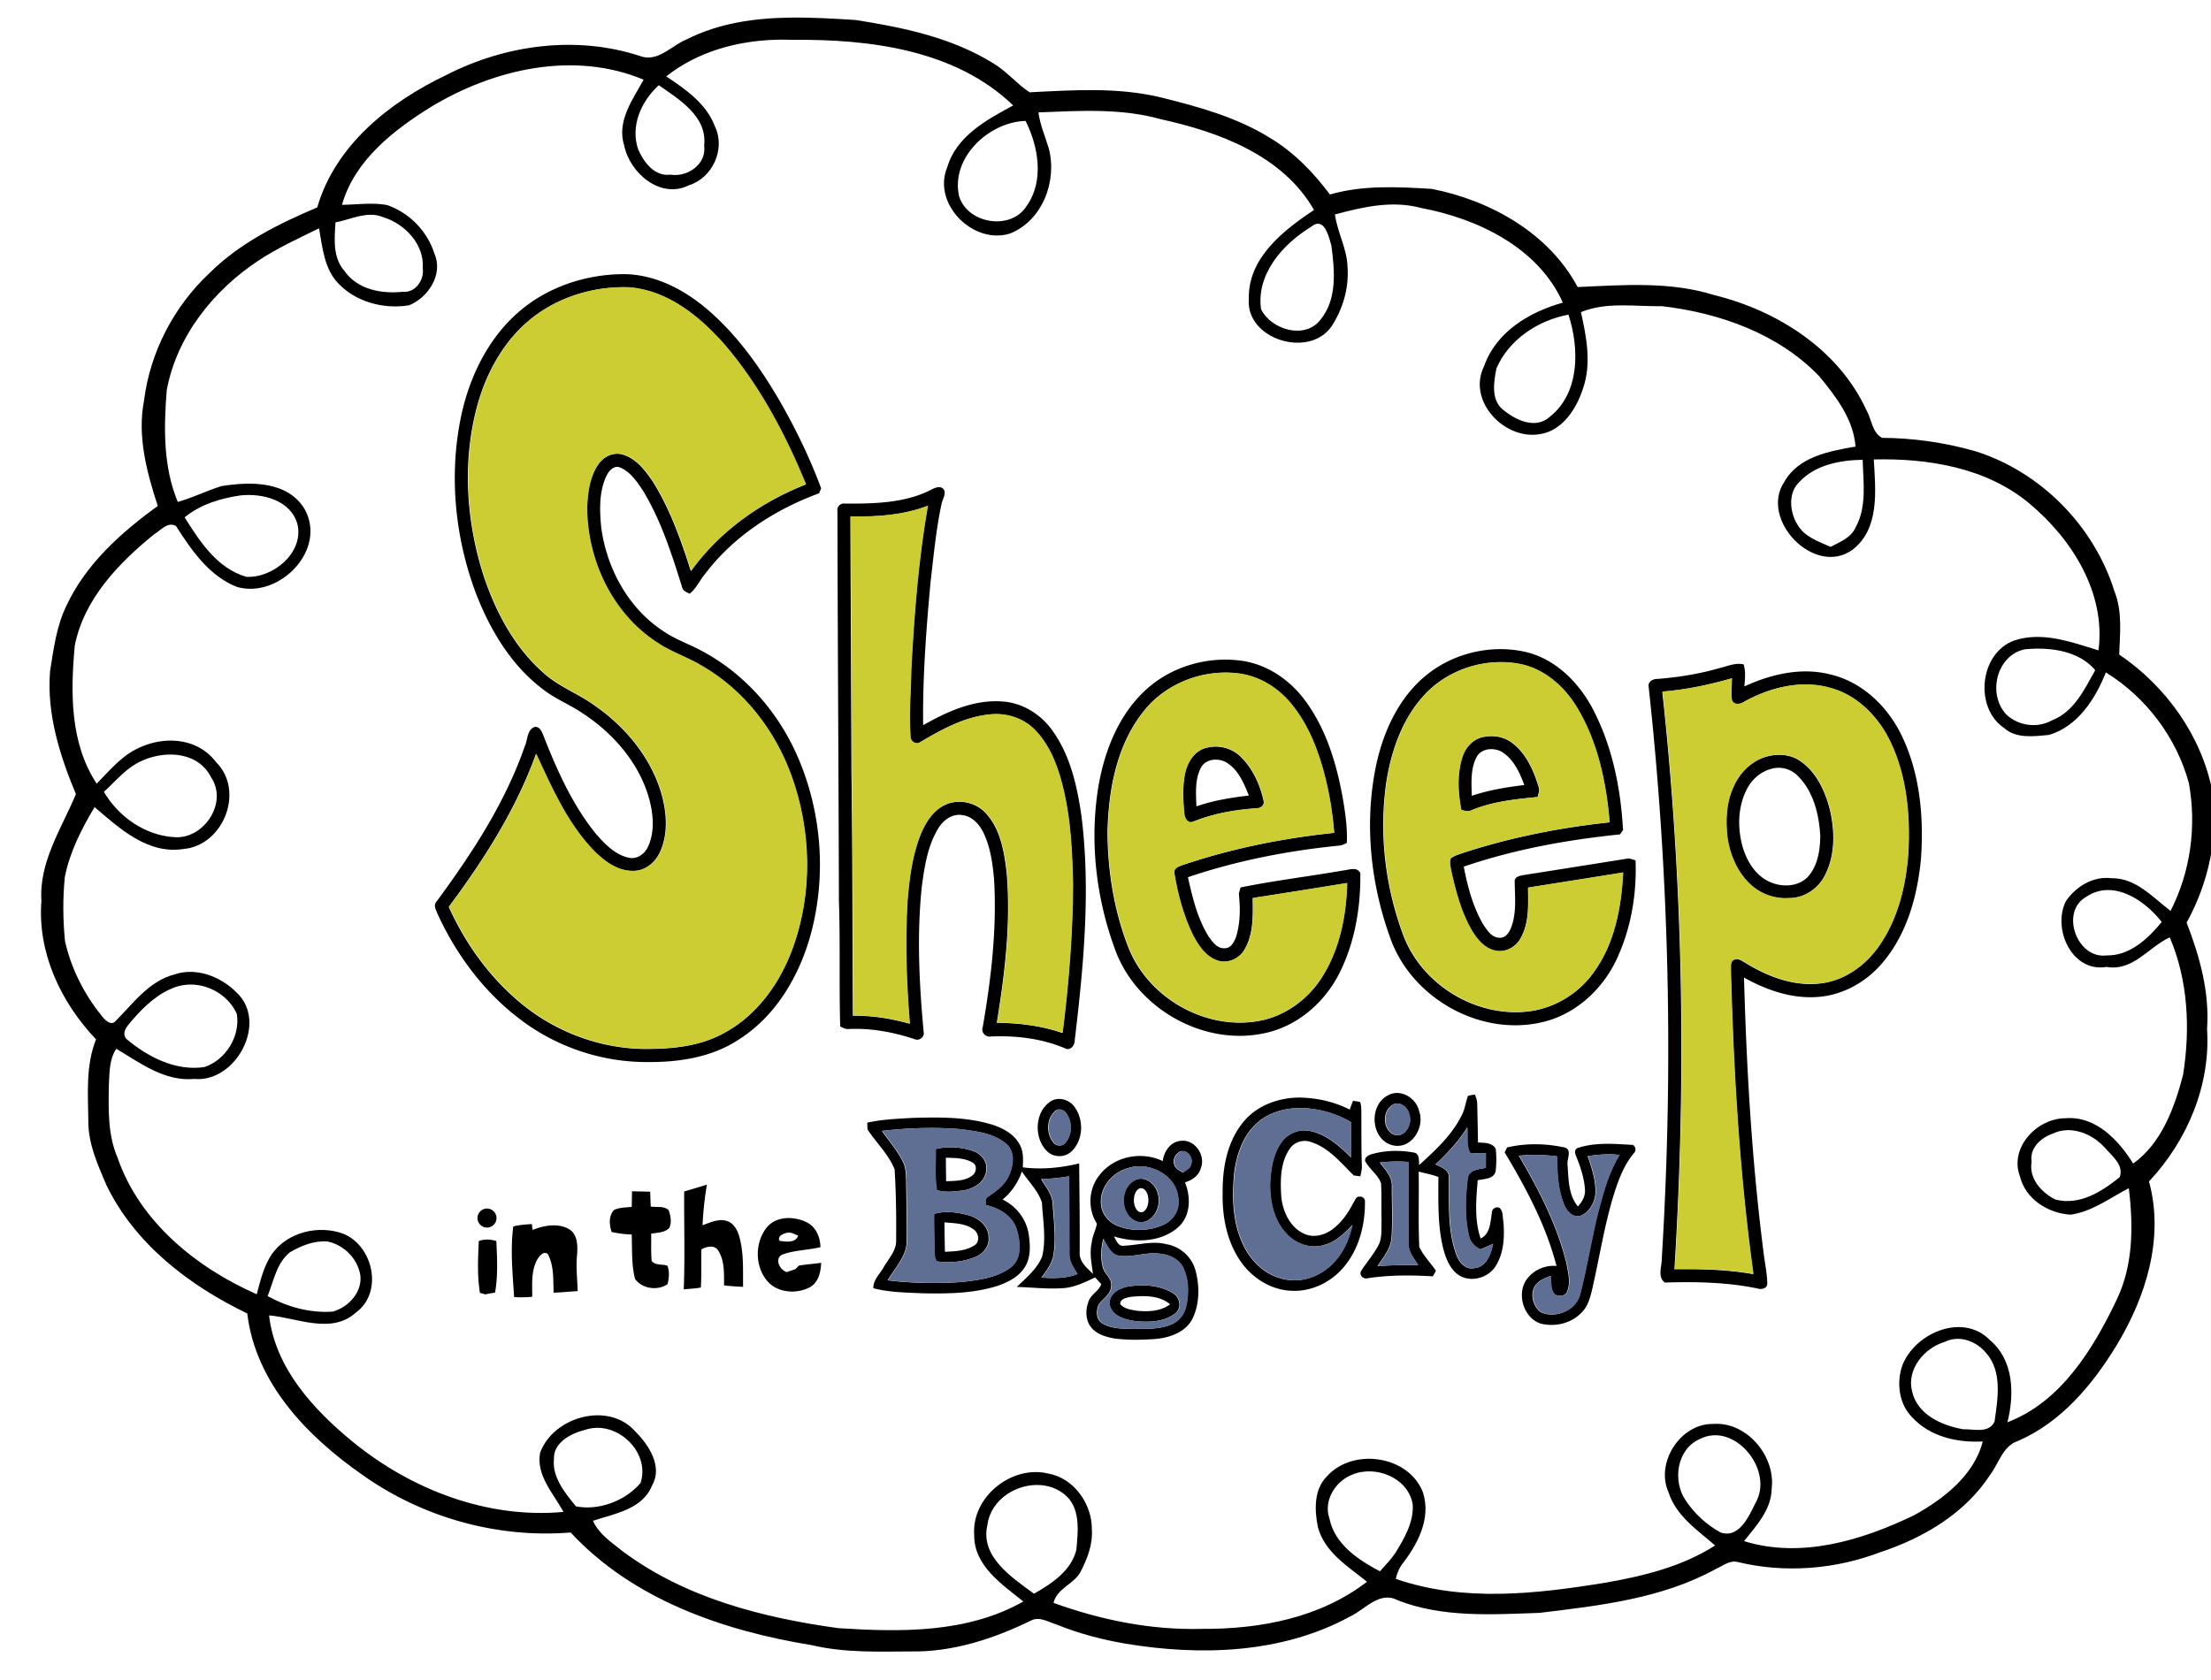
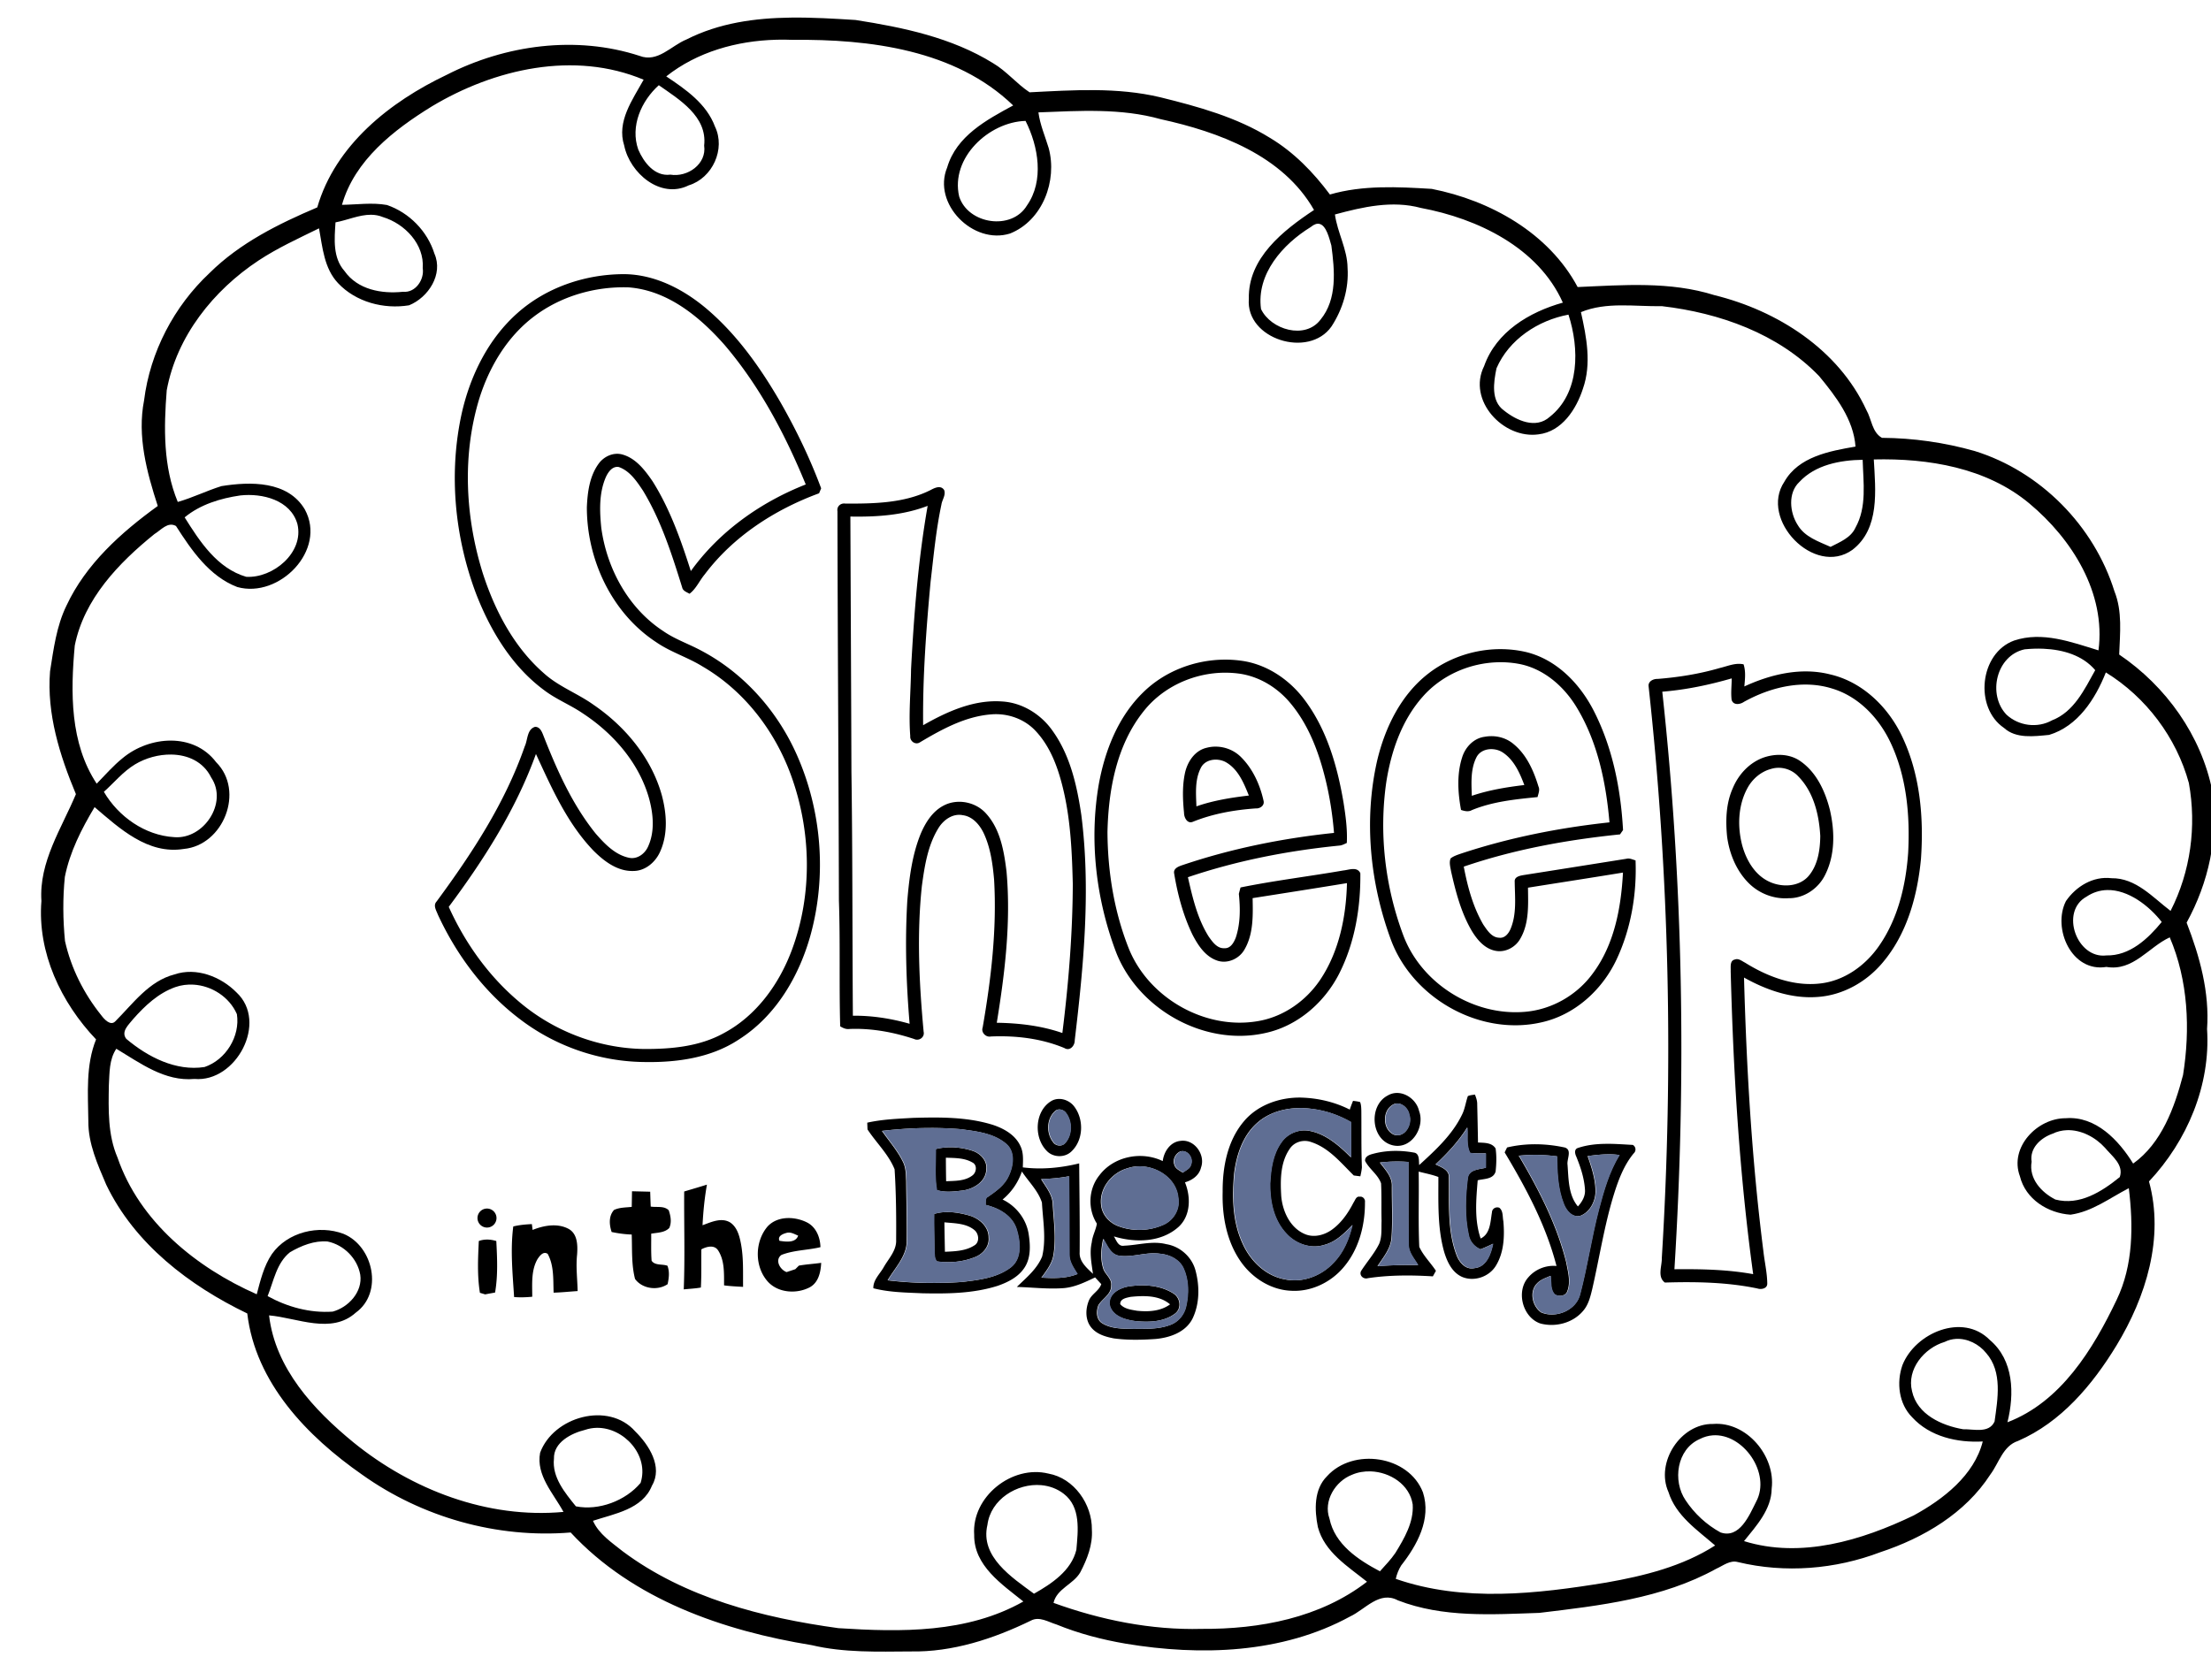
<svg xmlns="http://www.w3.org/2000/svg" xmlns:ns1="http://www.inkscape.org/namespaces/inkscape" xmlns:ns2="http://sodipodi.sourceforge.net/DTD/sodipodi-0.dtd" width="100" height="76" viewBox="0 0 100 76" version="1.1" id="svg18379" ns1:version="1.1 (c68e22c387, 2021-05-23)" ns2:docname="tyt.svg">
  <title id="title18909">Sheep in the Big City logo</title>
  <defs id="defs18376" />
  <g ns1:label="Capa 1" ns1:groupmode="layer" id="layer1">
    <g id="g18390-8" transform="matrix(0.266,0,0,0.266,475.18,-63.458)">
      <g id="#000000ff-5" style="fill:#ff0000" transform="matrix(0.354,0,0,0.354,-1714.42,283.353)">
        <path id="path7-9" style="fill:#000000;stroke-width:0.242" d="m -1535.59,586.371 c -4.41,0.036 -8.861,1.543 -12.191,4.479 -3.44,3.021 -5.551,7.315 -6.547,11.732 -1.532,6.96 -0.833,14.344 1.666,20.996 1.668,4.306 4.168,8.469 7.936,11.25 1.399,1.062 3.051,1.708 4.498,2.697 3.561,2.337 6.568,5.783 7.725,9.945 0.485,1.809 0.674,3.826 -0.131,5.574 -0.376,0.844 -1.275,1.509 -2.232,1.293 -1.612,-0.347 -2.811,-1.609 -3.856,-2.805 -2.749,-3.404 -4.54,-7.452 -6.125,-11.496 -0.167,-0.424 -0.4,-0.955 -0.943,-0.945 -0.955,0.291 -0.84,1.514 -1.201,2.275 -2.284,6.584 -6.151,12.484 -10.26,18.062 -0.439,0.468 -0.031,1.06 0.15,1.545 2.192,4.737 5.42,9.06 9.611,12.209 4.092,3.11 9.182,4.877 14.324,4.945 3.828,0.08 7.839,-0.46 11.098,-2.615 4.34,-2.749 7.08,-7.453 8.399,-12.326 1.84,-6.841 1.246,-14.311 -1.619,-20.789 -2.255,-5.11 -6.144,-9.526 -11.1,-12.154 -1.472,-0.802 -3.084,-1.336 -4.469,-2.299 -4.068,-2.657 -6.576,-7.28 -7.221,-12.031 -0.196,-1.947 -0.271,-4.014 0.51,-5.852 0.264,-0.606 0.766,-1.364 1.529,-1.229 1.285,0.449 2.088,1.661 2.811,2.742 2.116,3.486 3.361,7.406 4.568,11.275 0.087,0.424 0.533,0.548 0.856,0.744 0.778,-0.587 1.152,-1.518 1.766,-2.25 3.331,-4.434 8.157,-7.553 13.32,-9.451 0.061,-0.145 0.182,-0.433 0.242,-0.578 -1.295,-3.484 -2.919,-6.844 -4.764,-10.07 -2.322,-4 -5.042,-7.851 -8.594,-10.859 -2.723,-2.296 -6.119,-4.042 -9.756,-4.016 z m 0.705,1.539 c 4.536,0.349 8.258,3.413 11.152,6.693 4.095,4.798 7.077,10.449 9.463,16.26 -5.258,2.068 -10.067,5.474 -13.381,10.088 -1.154,-3.615 -2.429,-7.242 -4.463,-10.469 -0.878,-1.275 -1.915,-2.645 -3.469,-3.096 -1.069,-0.32 -2.223,0.218 -2.836,1.107 -1.028,1.447 -1.263,3.281 -1.338,5.01 -0.014,6.095 2.889,12.326 8.053,15.715 1.692,1.173 3.692,1.77 5.436,2.854 4.815,2.807 8.394,7.468 10.287,12.676 2.354,6.471 2.513,13.793 0.115,20.275 -1.472,3.983 -4.122,7.694 -7.926,9.73 -2.841,1.586 -6.176,1.877 -9.369,1.857 -5.329,-0.087 -10.568,-2.119 -14.6,-5.596 -3.491,-2.967 -6.202,-6.794 -8.078,-10.957 4.087,-5.481 7.823,-11.342 10.152,-17.803 1.828,3.954 3.628,8.056 6.686,11.244 1.234,1.239 2.804,2.437 4.644,2.381 1.428,0.007 2.644,-1.068 3.17,-2.338 0.892,-2.053 0.718,-4.401 0.148,-6.518 -1.219,-4.337 -4.263,-7.988 -7.943,-10.5 -1.862,-1.333 -4.074,-2.124 -5.785,-3.676 -3.498,-3.057 -5.717,-7.321 -7.123,-11.689 -2.029,-6.534 -2.4,-13.703 -0.395,-20.287 1.159,-3.702 3.245,-7.215 6.377,-9.576 3.125,-2.373 7.118,-3.515 11.021,-3.387 z m 36.201,23.271 c -0.347,-0.028 -0.746,0.168 -1.049,0.332 -3.062,1.537 -6.577,1.59 -9.93,1.58 -0.536,-0.092 -1.013,0.331 -0.916,0.881 0.024,15.118 0.136,30.235 0.17,45.354 0.167,4.878 0.015,9.762 0.15,14.643 0.327,0.204 0.688,0.367 1.086,0.309 2.555,-0.102 5.104,0.368 7.524,1.168 0.575,0.281 1.256,-0.217 1.105,-0.848 -0.521,-5.634 -0.804,-11.329 -0.205,-16.973 0.315,-2.296 0.675,-4.689 1.904,-6.699 0.577,-0.975 1.679,-1.785 2.859,-1.545 1.13,0.145 1.945,1.087 2.418,2.057 0.807,1.695 1.061,3.585 1.228,5.438 0.337,5.772 -0.343,11.546 -1.33,17.227 -0.208,0.584 0.374,1.177 0.963,1.049 2.904,-0.119 5.86,0.225 8.559,1.35 0.642,0.4 1.221,-0.293 1.199,-0.914 1.033,-8.684 1.875,-17.499 0.768,-26.217 -0.502,-3.418 -1.292,-6.943 -3.336,-9.799 -1.348,-1.935 -3.542,-3.309 -5.92,-3.438 -3.278,-0.228 -6.383,1.182 -9.164,2.768 -0.065,-5.581 0.353,-11.153 0.867,-16.707 0.352,-3.001 0.629,-6.024 1.26,-8.984 0.08,-0.562 0.532,-1.104 0.326,-1.684 -0.14,-0.232 -0.329,-0.329 -0.537,-0.346 z m -1.391,2.174 c -1.105,6.286 -1.594,12.664 -1.934,19.033 -0.032,2.592 -0.29,5.192 -0.092,7.783 -0.061,0.599 0.619,1.078 1.141,0.715 2.558,-1.518 5.273,-3.013 8.299,-3.246 1.898,-0.158 3.864,0.531 5.166,1.939 1.835,1.961 2.711,4.594 3.293,7.164 0.788,3.493 0.938,7.086 1.027,10.652 -0.022,5.804 -0.495,11.598 -1.215,17.355 -2.451,-0.853 -5.052,-1.152 -7.637,-1.193 0.948,-5.814 1.664,-11.739 1.133,-17.633 -0.291,-2.347 -0.715,-4.887 -2.353,-6.705 -1.195,-1.377 -3.34,-1.811 -4.959,-0.963 -1.324,0.684 -2.146,2.019 -2.703,3.35 -0.984,2.453 -1.315,5.105 -1.535,7.721 -0.286,4.781 -0.132,9.579 0.268,14.348 -2.148,-0.613 -4.372,-0.961 -6.607,-0.939 -0.068,-9.482 -0.03,-18.968 -0.168,-28.449 -0.032,-9.896 -0.084,-19.792 -0.123,-29.686 3.038,0.056 6.139,-0.143 9,-1.246 z m 66.705,16.688 c -3.001,-10e-4 -6.014,0.992 -8.385,2.828 -3.215,2.48 -5.076,6.318 -5.99,10.197 -1.549,6.856 -0.83,14.138 1.572,20.713 2.48,6.88 10.348,11.355 17.521,9.738 3.889,-0.841 7.091,-3.747 8.773,-7.291 1.695,-3.59 2.386,-7.632 2.231,-11.584 -0.342,-0.087 -0.684,-0.284 -1.043,-0.189 -3.976,0.633 -7.952,1.265 -11.928,1.891 -0.436,0.073 -1.143,0.178 -1.1,0.771 0.022,1.835 0.249,3.759 -0.478,5.5 -0.225,0.531 -0.672,1.122 -1.326,1.035 -0.885,-0.022 -1.403,-0.876 -1.851,-1.523 -1.205,-2.068 -1.834,-4.421 -2.277,-6.756 5.877,-2.01 12.026,-3.124 18.193,-3.754 0.087,-0.126 0.264,-0.378 0.353,-0.504 -0.267,-4.829 -1.239,-9.723 -3.488,-14.041 -1.624,-3.101 -4.314,-5.85 -7.805,-6.693 -0.974,-0.227 -1.972,-0.337 -2.973,-0.338 z m -32.201,1.223 c -3.462,0.038 -6.923,1.366 -9.402,3.805 -2.912,2.829 -4.459,6.769 -5.174,10.701 -1.115,6.451 -0.35,13.182 1.914,19.309 2.497,6.815 10.305,11.258 17.428,9.68 3.777,-0.798 6.93,-3.544 8.656,-6.943 1.816,-3.593 2.499,-7.684 2.455,-11.68 -0.371,-0.802 -1.324,-0.379 -1.978,-0.318 -3.986,0.691 -8.011,1.173 -11.973,1.98 -0.068,0.25 -0.135,0.498 -0.195,0.748 0.177,1.692 0.185,3.452 -0.355,5.086 -0.221,0.567 -0.605,1.284 -1.32,1.24 -0.846,0.056 -1.386,-0.724 -1.822,-1.332 -1.324,-2.095 -1.891,-4.548 -2.434,-6.936 5.697,-1.93 11.639,-3.085 17.617,-3.682 0.318,-0.019 0.601,-0.181 0.885,-0.307 0.08,-1.583 -0.138,-3.156 -0.383,-4.715 -0.706,-4.16 -1.901,-8.374 -4.432,-11.816 -1.7,-2.335 -4.226,-4.13 -7.101,-4.637 -0.787,-0.131 -1.586,-0.192 -2.385,-0.184 z m 32.014,0.303 c 0.772,-0.013 1.545,0.048 2.305,0.188 2.875,0.531 5.232,2.58 6.721,5.023 2.458,4.032 3.443,8.785 3.846,13.438 -5.881,0.63 -11.722,1.79 -17.342,3.656 -0.402,0.141 -0.819,0.276 -1.156,0.543 -0.194,0.485 -0.027,1.01 0.053,1.5 0.533,2.373 1.156,4.774 2.385,6.893 0.623,1.042 1.491,2.096 2.742,2.357 1.166,0.257 2.392,-0.4 2.949,-1.428 1.03,-1.789 0.903,-3.926 0.881,-5.914 3.687,-0.587 7.378,-1.156 11.06,-1.76 -0.216,4.097 -1.003,8.384 -3.51,11.742 -1.855,2.553 -4.84,4.252 -7.994,4.482 -5.974,0.475 -12.033,-3.355 -14.104,-8.994 -2.095,-5.634 -2.812,-11.807 -1.951,-17.764 0.56,-3.578 1.791,-7.178 4.225,-9.93 2.21,-2.533 5.545,-3.978 8.891,-4.033 z m 27.783,0.191 c -0.697,0.042 -1.377,0.318 -2.055,0.477 -2.364,0.691 -4.803,1.081 -7.256,1.275 -0.478,-0.019 -1.08,0.262 -1.049,0.814 2.424,22.11 2.908,44.433 1.543,66.633 0.029,0.941 -0.551,2.177 0.355,2.854 3.598,-0.109 7.232,-0.047 10.77,0.688 0.451,0.153 1.166,0.019 1.154,-0.572 -0.014,-1.268 -0.313,-2.513 -0.451,-3.771 -1.345,-10.572 -1.965,-21.22 -2.256,-31.867 2.604,1.457 5.567,2.495 8.59,2.258 2.929,-0.204 5.653,-1.745 7.529,-3.971 2.856,-3.355 4.07,-7.782 4.484,-12.088 0.344,-4.863 -0.098,-9.926 -2.236,-14.367 -1.624,-3.377 -4.589,-6.263 -8.31,-7.131 -3.377,-0.87 -6.919,-0.036 -10.018,1.396 0.075,-0.861 0.182,-1.737 -0.09,-2.576 -0.237,-0.051 -0.472,-0.065 -0.705,-0.051 z m -59.605,1.027 c 0.52,0.002 1.041,0.036 1.557,0.105 2.347,0.32 4.492,1.638 5.992,3.451 2.126,2.541 3.308,5.721 4.084,8.904 0.497,2.034 0.817,4.112 0.986,6.199 -5.99,0.625 -11.935,1.82 -17.645,3.75 -0.436,0.145 -1.08,0.379 -0.971,0.963 0.402,2.449 1.052,4.884 2.131,7.127 0.63,1.217 1.461,2.512 2.809,3.004 1.207,0.461 2.627,-0.157 3.248,-1.258 1.057,-1.801 0.988,-3.976 0.951,-5.99 3.663,-0.575 7.328,-1.149 10.986,-1.748 -0.099,3.908 -0.908,7.949 -3.109,11.244 -1.661,2.478 -4.293,4.331 -7.258,4.828 -6.165,1.067 -12.749,-2.707 -15.057,-8.504 -1.697,-4.298 -2.441,-8.938 -2.463,-13.547 0.116,-4.912 1.062,-10.095 4.201,-14.027 2.265,-2.883 5.915,-4.513 9.557,-4.502 z m 58.926,0.666 c 0,0.829 -0.111,1.664 -0.01,2.49 0.194,0.672 0.994,0.554 1.445,0.234 3.069,-1.699 6.797,-2.617 10.234,-1.553 3.088,0.914 5.464,3.426 6.816,6.279 1.889,3.983 2.29,8.501 2.062,12.855 -0.269,3.83 -1.203,7.743 -3.445,10.924 -1.588,2.255 -4.036,4.002 -6.826,4.303 -3.089,0.354 -6.144,-0.819 -8.729,-2.432 -0.364,-0.182 -0.756,-0.532 -1.185,-0.359 -0.611,0.124 -0.454,0.903 -0.48,1.361 0.308,11.792 1.009,23.589 2.619,35.281 -3.023,-0.548 -6.106,-0.604 -9.17,-0.572 1.391,-22.406 1.027,-44.94 -1.414,-67.264 2.742,-0.221 5.44,-0.785 8.082,-1.549 z m -27.871,6.727 c -0.303,-0.008 -0.608,0.016 -0.906,0.072 -1.258,0.167 -2.239,1.201 -2.605,2.379 -0.642,1.976 -0.506,4.124 -0.135,6.141 0.41,0.131 0.857,0.25 1.262,0.019 2.429,-0.999 5.061,-1.261 7.65,-1.518 0.09,-0.405 0.295,-0.821 0.105,-1.23 -0.555,-1.823 -1.368,-3.683 -2.873,-4.922 -0.695,-0.604 -1.59,-0.918 -2.498,-0.941 z m -32.195,1.217 c -0.36,-0.003 -0.723,0.042 -1.076,0.135 -1.387,0.32 -2.244,1.648 -2.525,2.967 -0.318,1.513 -0.254,3.087 -0.102,4.619 0,0.55 0.393,1.323 1.055,1.02 2.322,-0.933 4.801,-1.37 7.291,-1.545 0.507,0.036 1.061,-0.338 0.908,-0.908 -0.414,-1.869 -1.256,-3.718 -2.631,-5.08 -0.776,-0.773 -1.84,-1.199 -2.92,-1.207 z m 32.193,0.295 c 0.44,0.021 0.877,0.158 1.227,0.393 1.307,0.87 1.964,2.367 2.5,3.785 -2.07,0.247 -4.135,0.584 -6.115,1.256 -0.051,-1.513 -0.161,-3.128 0.557,-4.518 0.361,-0.67 1.1,-0.952 1.832,-0.916 z m 33.293,0.666 c -0.559,0.012 -1.118,0.115 -1.641,0.289 -1.685,0.575 -2.987,1.975 -3.656,3.6 -0.788,1.765 -0.848,3.753 -0.656,5.648 0.274,2.012 1.096,4.01 2.562,5.447 1.21,1.181 2.905,1.83 4.598,1.709 1.804,0.024 3.482,-1.134 4.26,-2.734 1.171,-2.332 1.12,-5.088 0.541,-7.578 -0.541,-2.133 -1.536,-4.309 -3.383,-5.615 -0.762,-0.555 -1.693,-0.785 -2.625,-0.766 z m -65.451,0.555 c 0.441,0.008 0.882,0.133 1.238,0.359 1.365,0.839 1.996,2.402 2.57,3.822 -2.066,0.242 -4.135,0.574 -6.105,1.26 -0.051,-1.489 -0.196,-3.083 0.502,-4.455 0.327,-0.692 1.06,-1 1.795,-0.986 z m 65.471,0.949 c 0.87,-0.006 1.728,0.359 2.324,1.012 1.782,1.821 2.413,4.457 2.549,6.928 -0.019,1.644 -0.279,3.423 -1.397,4.705 -1.123,1.244 -3.077,1.295 -4.519,0.631 -1.692,-0.771 -2.697,-2.512 -3.172,-4.24 -0.57,-2.179 -0.494,-4.625 0.59,-6.637 0.572,-1.081 1.569,-1.948 2.762,-2.266 0.283,-0.088 0.574,-0.131 0.863,-0.133 z m -44.369,37.871 c -0.383,-0.007 -0.768,0.084 -1.129,0.299 -2.257,1.178 -1.958,5.182 0.588,5.795 2.184,0.526 3.792,-2.112 3.064,-4.008 -0.262,-1.153 -1.375,-2.064 -2.523,-2.086 z m 9.033,0.188 c -0.279,0.046 -0.567,0.062 -0.824,0.176 -0.257,0.727 -0.342,1.514 -0.703,2.207 -1.135,2.33 -3.084,4.102 -4.965,5.826 -0.058,-0.521 0.07,-1.374 -0.643,-1.459 -1.593,-0.288 -3.274,-0.264 -4.838,0.18 -0.378,0.095 -0.873,0.325 -0.814,0.803 0.49,0.953 1.487,1.572 1.855,2.598 0.078,1.464 0.021,2.933 0.06,4.402 -0.039,0.882 0.068,1.816 -0.283,2.652 -0.565,1.147 -1.428,2.105 -2.109,3.174 -0.242,0.514 0.293,0.984 0.795,0.826 2.507,-0.376 5.047,-0.368 7.57,-0.213 0.09,-0.162 0.268,-0.485 0.357,-0.645 -0.621,-0.948 -1.465,-1.753 -1.938,-2.793 -0.136,-2.914 -0.017,-5.843 -0.072,-8.762 0.766,0.201 1.551,0.344 2.295,0.625 0.01,2.921 -0.128,5.907 0.68,8.748 0.349,1.147 0.928,2.388 2.094,2.895 1.394,0.582 3.131,-0.014 3.916,-1.297 0.95,-1.537 1.03,-3.444 0.877,-5.197 -0.112,-0.528 0,-1.184 -0.467,-1.564 -0.405,-0.155 -0.852,0.105 -0.861,0.541 -0.187,1.076 -0.177,2.496 -1.316,3.041 -0.749,-2.179 -0.528,-4.531 -0.344,-6.783 0.744,-0.189 1.82,-0.101 2.084,-1.02 0.095,-0.887 0.129,-1.797 0,-2.68 -0.434,-0.708 -1.331,-0.656 -2.049,-0.699 -0.027,-1.481 -0.055,-2.963 -0.092,-4.441 0.012,-0.4 -0.122,-0.777 -0.266,-1.141 z m -20.213,0.35 c -2.49,-0.051 -5.095,0.843 -6.717,2.797 -1.896,2.257 -2.469,5.318 -2.447,8.193 -0.073,2.795 0.457,5.711 2.066,8.051 1.329,1.939 3.51,3.353 5.893,3.457 2.332,0.143 4.638,-0.968 6.127,-2.74 1.775,-2.085 2.506,-4.892 2.484,-7.588 0.053,-0.342 -0.258,-0.693 -0.608,-0.623 -0.427,-0.082 -0.533,0.417 -0.725,0.684 -0.625,1.217 -1.427,2.386 -2.559,3.186 -0.892,0.618 -2.072,0.922 -3.107,0.479 -1.719,-0.725 -2.595,-2.645 -2.75,-4.412 -0.109,-1.862 -0.12,-3.906 0.981,-5.506 0.526,-0.822 1.614,-1.132 2.516,-0.793 2.063,0.672 3.458,2.422 4.949,3.887 0.192,0.027 0.574,0.073 0.766,0.098 0.075,-0.349 0.155,-0.7 0.18,-1.057 -0.085,-2.192 -0.045,-4.385 -0.066,-6.576 -0.01,-0.344 -0.015,-0.692 -0.141,-1.012 -0.269,-0.082 -0.55,-0.108 -0.824,-0.145 -0.138,0.335 -0.266,0.675 -0.383,1.02 -1.741,-0.885 -3.688,-1.34 -5.635,-1.398 z m -28.25,0.158 c -0.274,0.007 -0.544,0.071 -0.797,0.203 -2.002,1.132 -2.16,4.271 -0.604,5.842 0.739,0.79 2.105,0.827 2.881,0.068 1.396,-1.316 1.469,-3.693 0.344,-5.203 -0.416,-0.572 -1.125,-0.928 -1.824,-0.91 z m 39.43,0.527 c 0.653,0.014 1.277,0.652 1.371,1.312 0.393,1.069 -0.479,2.746 -1.772,2.326 -1.292,-0.555 -1.396,-2.658 -0.244,-3.422 0.205,-0.156 0.427,-0.221 0.644,-0.217 z m -11.256,0.535 c 0.434,0.003 0.866,0.036 1.289,0.096 1.6,0.189 3.146,0.729 4.545,1.529 0.012,1.375 0.025,2.75 0.016,4.127 -1.35,-1.341 -2.866,-2.701 -4.791,-3.084 -1.256,-0.262 -2.606,0.295 -3.328,1.348 -0.989,1.379 -1.224,3.12 -1.307,4.773 -0.036,2.08 0.431,4.315 1.922,5.859 1.079,1.171 2.831,1.79 4.383,1.291 1.348,-0.339 2.355,-1.354 3.283,-2.326 -0.376,1.632 -1.038,3.247 -2.24,4.449 -1.411,1.508 -3.594,2.328 -5.641,1.887 -2.262,-0.412 -4.058,-2.201 -4.945,-4.26 -1.147,-2.533 -1.187,-5.395 -0.938,-8.115 0.274,-2.097 0.971,-4.275 2.566,-5.746 1.391,-1.298 3.305,-1.841 5.186,-1.828 z m -28.152,0.164 c 0.315,-0.014 0.647,0.157 0.826,0.428 0.735,1.004 0.724,2.543 -0.107,3.486 -0.354,0.424 -1.075,0.366 -1.383,-0.082 -0.812,-0.999 -0.805,-2.686 0.152,-3.588 0.139,-0.16 0.323,-0.236 0.512,-0.244 z m -14.637,0.939 c -0.776,5.7e-4 -1.553,0.018 -2.324,0.039 -1.792,0.104 -3.604,0.165 -5.359,0.561 0.01,0.196 0.022,0.589 0.031,0.785 1.023,1.561 2.446,2.887 3.154,4.645 0.174,2.727 0.202,5.472 0.18,8.207 0.065,1.246 -0.875,2.184 -1.449,3.195 -0.441,0.79 -1.239,1.477 -1.203,2.451 1.857,0.482 3.803,0.499 5.709,0.586 2.938,0.061 5.941,0.028 8.766,-0.869 1.154,-0.402 2.335,-0.983 3.053,-2.014 0.844,-1.178 0.761,-2.732 0.543,-4.092 -0.301,-1.714 -1.462,-3.197 -3.025,-3.943 1.04,-0.858 1.812,-1.987 2.248,-3.262 0.788,1.19 1.893,2.231 2.334,3.615 0.114,2.083 0.515,4.215 0.027,6.275 -0.589,1.457 -1.851,2.484 -2.951,3.551 1.835,0.049 3.674,0.281 5.512,0.133 1.285,-0.121 2.456,-0.696 3.606,-1.244 0.238,0.262 0.474,0.521 0.717,0.783 -0.264,0.781 -1.101,1.136 -1.428,1.875 -0.417,0.996 -0.461,2.256 0.234,3.141 0.64,0.817 1.692,1.122 2.672,1.307 1.598,0.216 3.219,0.177 4.824,0.068 1.675,-0.148 3.53,-0.786 4.33,-2.389 0.819,-1.712 0.829,-3.74 0.351,-5.549 -0.407,-1.598 -1.792,-2.848 -3.416,-3.107 -1.634,-0.415 -3.27,0.115 -4.904,0.178 -0.698,0.131 -0.907,-0.631 -1.195,-1.082 2.468,0.759 5.488,0.71 7.508,-1.086 1.45,-1.309 1.463,-3.513 0.768,-5.213 0.858,-0.242 1.665,-0.817 1.873,-1.73 0.533,-1.474 -0.766,-3.321 -2.381,-3.096 -1.195,0.107 -1.944,1.248 -2.08,2.355 -2.461,-1.195 -5.696,-0.565 -7.369,1.646 -1.285,1.588 -1.39,3.918 -0.299,5.637 -0.114,0.735 -0.519,1.415 -0.592,2.172 -0.286,1.219 -0.028,2.461 0.137,3.678 -0.703,-0.681 -1.617,-1.426 -1.549,-2.51 0.027,-3.452 -0.028,-6.903 -0.055,-10.355 -2.148,0.524 -4.363,0.741 -6.564,0.465 0.024,-0.829 0.099,-1.694 -0.27,-2.465 -0.587,-1.319 -1.943,-2.073 -3.26,-2.5 -2.234,-0.691 -4.57,-0.844 -6.9,-0.842 z m 62.172,1.16 c 0.091,0.978 -0.141,2.045 0.318,2.955 0.609,0.082 1.226,0.05 1.84,0.062 v 1.68 c -0.781,0.177 -1.991,0.198 -2.107,1.229 -0.272,2.184 -0.362,4.435 0.115,6.6 0.141,0.764 0.666,1.368 1.379,1.664 0.492,-0.199 0.981,-0.413 1.459,-0.65 -0.242,1.181 -0.751,2.711 -2.16,2.842 -1.008,0.23 -1.767,-0.657 -2.08,-1.506 -1.096,-2.883 -0.843,-6.034 -0.898,-9.055 0.056,-0.897 -0.91,-1.201 -1.555,-1.523 1.383,-1.293 2.684,-2.687 3.689,-4.297 z m -62.435,0.057 c 1.145,10e-4 2.291,0.046 3.432,0.139 1.835,0.245 3.847,0.456 5.309,1.707 1.074,0.926 0.854,2.558 0.309,3.715 -0.48,1.103 -1.484,1.81 -2.441,2.467 -0.359,0.175 -0.218,0.612 -0.272,0.93 1.532,0.356 3.098,1.217 3.611,2.805 0.451,1.452 0.681,3.443 -0.684,4.49 -1.612,1.215 -3.704,1.451 -5.65,1.684 -2.885,0.196 -5.794,0.154 -8.664,-0.195 0.868,-1.489 2.291,-2.863 2.221,-4.703 0.029,-2.267 -0.04,-4.535 -0.061,-6.799 -0.032,-0.783 -0.02,-1.611 -0.391,-2.326 -0.638,-1.299 -1.608,-2.391 -2.43,-3.574 1.894,-0.22 3.803,-0.34 5.711,-0.338 z m 78.522,1.848 c -1.069,0.015 -2.13,0.129 -3.158,0.469 -0.478,0.131 -0.397,0.632 -0.234,0.988 0.509,1.246 0.945,2.546 1.025,3.898 0.051,0.742 -0.339,1.405 -0.824,1.934 -1.118,-1.326 -1.083,-3.203 -1.207,-4.842 -0.107,-0.664 0.566,-1.733 -0.314,-2.02 -2.201,-0.478 -4.528,-0.529 -6.725,-0.006 -0.073,0.143 -0.213,0.431 -0.283,0.574 2.495,4.16 4.82,8.501 6.037,13.23 -1.224,-0.119 -2.477,0.383 -3.277,1.318 -1.467,1.624 -0.681,4.653 1.377,5.373 1.755,0.48 3.793,-0.041 4.986,-1.449 0.616,-0.693 0.845,-1.617 1.059,-2.492 0.858,-3.712 1.423,-7.497 2.553,-11.141 0.524,-1.668 1.155,-3.344 2.277,-4.709 0.323,-0.288 0.286,-0.77 -0.082,-1 -1.061,-0.057 -2.139,-0.142 -3.209,-0.127 z m -76.375,0.4 c -0.539,0.009 -1.077,0.076 -1.6,0.207 0,1.59 -0.151,3.21 0.123,4.783 0.994,0.305 2.07,0.159 3.086,0.035 1.266,-0.192 2.672,-1.072 2.682,-2.49 0.114,-1.013 -0.728,-1.849 -1.635,-2.133 -0.853,-0.273 -1.757,-0.417 -2.656,-0.402 z m 27.057,0.449 c 0.772,-0.06 1.361,0.884 1.059,1.582 -0.099,0.475 -0.609,0.651 -0.943,0.93 -0.366,-0.262 -0.866,-0.445 -0.984,-0.93 -0.242,-0.601 0.141,-1.312 0.713,-1.557 0.053,-0.013 0.105,-0.021 0.156,-0.025 z m 49.566,0.369 c 0.464,-0.006 0.926,0.017 1.389,0.088 -1.195,1.939 -1.823,4.156 -2.4,6.34 -0.851,3.249 -1.325,6.584 -2.176,9.83 -0.427,1.908 -2.801,2.885 -4.527,2.162 -1.033,-0.696 -1.424,-2.42 -0.508,-3.365 0.417,-0.463 1.031,-0.656 1.584,-0.898 0.114,0.727 -0.07,1.639 0.531,2.189 0.485,0.233 1.224,0.184 1.428,-0.402 0.422,-1.081 0.077,-2.279 -0.127,-3.375 -1.105,-4.42 -3.22,-8.505 -5.525,-12.406 1.481,-0.148 2.975,-0.118 4.449,0.076 0.012,1.869 0.092,3.799 0.793,5.559 0.298,0.776 1.019,1.637 1.955,1.354 1.086,-0.434 1.702,-1.629 1.738,-2.756 0.014,-1.447 -0.446,-2.841 -0.916,-4.191 0.767,-0.099 1.54,-0.193 2.312,-0.203 z m -77.035,0.396 c 1.04,0.039 2.166,0.011 3.092,0.557 0.584,0.284 0.477,1.151 0.012,1.5 -0.868,0.679 -2.03,0.635 -3.072,0.684 -0.019,-0.914 -0.026,-1.826 -0.031,-2.74 z m 52.188,0.447 c 0.554,-0.011 1.108,0.004 1.662,0.047 0.01,3.186 -0.024,6.373 0.02,9.559 -0.039,0.95 0.65,1.683 1.105,2.449 -1.576,-0.022 -3.152,0.016 -4.721,0.133 0.664,-1.03 1.542,-2.03 1.629,-3.311 0.15,-2.015 0.028,-4.039 0.043,-6.059 0.024,-1.093 -0.802,-1.888 -1.399,-2.705 0.551,-0.064 1.106,-0.102 1.66,-0.113 z m -29.613,0.555 c 2.12,0.017 4.293,1.491 4.475,3.701 0.221,1.287 -0.533,2.579 -1.709,3.105 -1.653,0.754 -3.628,0.808 -5.322,0.146 -1.038,-0.41 -1.877,-1.371 -1.957,-2.508 -0.201,-1.927 1.274,-3.708 3.08,-4.217 0.458,-0.16 0.945,-0.233 1.434,-0.229 z m -8.252,1.16 c 0.036,3.038 0.04,6.075 0.047,9.115 -0.017,0.858 0.517,1.571 0.941,2.271 -1.333,0.541 -2.785,0.499 -4.193,0.422 0.601,-0.824 1.268,-1.67 1.416,-2.713 0.301,-1.93 0.021,-3.882 -0.096,-5.814 -0.019,-1.137 -0.8,-2.028 -1.355,-2.949 1.086,-0.039 2.171,-0.128 3.24,-0.332 z m 8.334,0.289 c -0.264,0.007 -0.532,0.083 -0.789,0.246 -1.704,1.023 -1.549,4.037 0.361,4.742 1.765,0.482 2.947,-1.726 2.447,-3.215 -0.184,-0.939 -1.078,-1.798 -2.02,-1.773 z m -50.478,0.686 c -0.88,0.276 -1.766,0.535 -2.648,0.799 -0.027,3.801 0.097,7.601 -0.051,11.4 0.664,-0.07 1.335,-0.096 1.994,-0.215 0.082,-1.481 0.032,-2.966 0.057,-4.449 0.604,-0.318 1.501,-0.565 1.949,0.123 0.778,1.198 0.683,2.704 0.695,4.074 0.735,0.099 1.474,0.13 2.213,0.174 -0.019,-1.663 0.065,-3.343 -0.24,-4.986 -0.174,-0.924 -0.438,-1.965 -1.268,-2.518 -1.026,-0.613 -2.209,-0.035 -3.213,0.326 0.08,-1.583 0.235,-3.167 0.512,-4.729 z m 50.56,0.414 a 0.845,1.401 0 0 1 0.844,1.4 0.845,1.401 0 0 1 -0.844,1.402 0.845,1.401 0 0 1 -0.846,-1.402 0.845,1.401 0 0 1 0.846,-1.4 z m -59.285,0.361 c -0.01,0.604 -0.019,1.21 -0.031,1.816 -0.691,0.08 -1.418,0.054 -2.061,0.359 -0.642,0.705 -0.561,1.725 -0.277,2.568 0.768,0.16 1.55,0.271 2.336,0.293 0.063,1.726 -0.047,3.489 0.387,5.174 0.829,1.152 2.634,1.4 3.793,0.607 0.153,-0.71 0.249,-1.449 -0.02,-2.145 -0.596,-0.221 -1.458,-0.002 -1.844,-0.586 -0.08,-1.047 -0.035,-2.099 -0.047,-3.148 0.715,-0.128 1.558,-0.104 2.103,-0.664 0.303,-0.657 0.162,-1.398 -0.059,-2.055 -0.531,-0.555 -1.413,-0.324 -2.1,-0.438 -0.027,-0.579 -0.043,-1.155 -0.062,-1.732 -0.706,-0.017 -1.411,-0.034 -2.119,-0.051 z m -16.885,2.01 a 1.108,1.108 0 0 0 -1.107,1.107 1.108,1.108 0 0 0 1.107,1.107 1.108,1.108 0 0 0 1.107,-1.107 1.108,1.108 0 0 0 -1.107,-1.107 z m 53.588,0.41 c -0.52,0.002 -1.037,0.066 -1.541,0.221 -0.024,1.401 0.029,2.8 0.039,4.199 0.024,0.449 -0.031,0.951 0.279,1.324 1.486,0.208 3.062,0.065 4.461,-0.502 0.909,-0.349 1.68,-1.245 1.578,-2.266 0.019,-1.282 -1.097,-2.24 -2.246,-2.574 -0.829,-0.232 -1.703,-0.405 -2.57,-0.402 z m -18.418,0.697 c -0.939,-0.01 -1.863,0.283 -2.512,0.996 -1.506,1.779 -1.516,4.7 0.066,6.434 1.207,1.299 3.336,1.432 4.852,0.637 1.03,-0.553 1.285,-1.78 1.338,-2.85 -0.865,0.124 -1.741,0.169 -2.6,0.324 -0.102,0.104 -0.31,0.312 -0.414,0.416 -0.337,0.114 -0.675,0.222 -1.012,0.336 -0.771,-0.274 -1.412,-1.416 -0.6,-1.998 1.44,-0.567 3.038,-0.543 4.539,-0.904 -0.024,-1.135 -0.501,-2.338 -1.561,-2.879 -0.628,-0.315 -1.367,-0.504 -2.098,-0.512 z m 18.09,0.498 c 1.181,0.119 2.507,0.099 3.477,0.885 0.553,0.432 0.663,1.465 -0.025,1.826 -1.004,0.633 -2.239,0.665 -3.391,0.719 -0.019,-1.144 -0.047,-2.285 -0.06,-3.43 z m -48.033,0.207 c -0.727,0.034 -1.458,0.097 -2.166,0.273 -0.356,2.727 -0.074,5.491 0.096,8.221 0.706,0.058 1.41,0.033 2.113,-0.035 0,-1.481 -0.15,-3.089 0.633,-4.418 0.262,-0.373 0.658,-0.91 1.162,-0.578 0.756,1.37 0.633,3.009 0.693,4.521 0.933,-0.024 1.863,-0.127 2.797,-0.186 -0.032,-1.421 -0.216,-2.845 -0.062,-4.266 0.073,-1.035 0.063,-2.359 -0.953,-2.955 -1.294,-0.72 -2.914,-0.432 -4.231,0.102 -0.019,-0.17 -0.063,-0.508 -0.082,-0.68 z m 29.898,0.986 c 0.387,-0.007 0.753,0.216 1.107,0.355 -0.296,0.885 -1.444,0.715 -2.174,0.604 -0.252,-0.538 0.383,-0.807 0.795,-0.914 0.091,-0.03 0.182,-0.043 0.272,-0.045 z m 36.625,0.729 c 0.466,0.732 0.81,1.762 1.77,1.953 1.612,0.267 3.198,-0.458 4.812,-0.221 1.105,0.095 2.262,0.631 2.752,1.684 0.64,1.389 0.637,3.011 0.303,4.48 -0.216,0.975 -0.926,1.821 -1.877,2.148 -1.37,0.514 -2.861,0.429 -4.299,0.451 -1.232,-0.034 -2.573,0.005 -3.645,-0.703 -0.652,-0.463 -0.638,-1.404 -0.371,-2.08 0.48,-0.766 1.509,-1.254 1.484,-2.279 0.092,-0.749 -0.613,-1.22 -0.887,-1.848 -0.398,-1.156 -0.307,-2.41 -0.043,-3.586 z m -71.684,0.086 c -0.343,-0.006 -0.685,0.044 -1.018,0.168 -0.097,2.007 -0.194,4.04 0.129,6.033 0.204,0.058 0.404,0.119 0.607,0.182 0.386,-0.075 0.773,-0.145 1.158,-0.213 0.342,-1.976 0.247,-4.007 0.143,-6 -0.333,-0.102 -0.677,-0.164 -1.02,-0.17 z m 76.193,5.334 c -0.423,10e-4 -0.843,0.031 -1.254,0.084 -1.144,0.109 -2.654,0.778 -2.525,2.15 0.276,1.336 1.801,1.767 2.977,1.922 1.576,0.162 3.375,0.118 4.682,-0.891 0.778,-0.621 0.569,-1.858 -0.248,-2.338 -1.076,-0.675 -2.362,-0.931 -3.631,-0.928 z m -0.115,1.258 c 1.212,-0.028 2.449,0.148 3.394,0.953 -1.101,0.812 -2.552,0.885 -3.863,0.744 -0.679,-0.121 -1.462,-0.206 -1.938,-0.764 -0.034,-0.638 0.737,-0.749 1.215,-0.854 0.387,-0.038 0.787,-0.071 1.191,-0.08 z" transform="matrix(4.125,0,0,4.125,6430.07,-2413.591)" />
      </g>
      <g id="#cacc67ff-6" transform="matrix(0.354,0,0,0.354,-1702.766,297.838)" style="fill:#ff0000">
-         <path id="path56-8" style="fill:#cccc33;fill-opacity:1;stroke-width:1" d="m 65.95,-29.49 c -16.1,-0.53 -32.57,4.179 -45.46,13.969 -12.92,9.74 -21.53,24.231 -26.31,39.501 -8.27,27.16 -6.74,56.729 1.63,83.679 5.8,18.02 14.949,35.61 29.379,48.22 7.06,6.4 16.181,9.661 23.861,15.161 15.18,10.36 27.74,25.42 32.77,43.31 2.35,8.73 3.069,18.42 -0.611,26.89 -2.17,5.24 -7.19,9.67 -13.08,9.64 -7.59,0.23 -14.07,-4.71 -19.16,-9.82 -12.61,-13.15 -20.03,-30.07 -27.57,-46.38 -9.61,26.65 -25.02,50.82 -41.88,73.43 7.74,17.17 18.919,32.961 33.319,45.201 16.63,14.34 38.241,22.72 60.221,23.08 13.17,0.08 26.93,-1.121 38.65,-7.661 15.69,-8.4 26.619,-23.71 32.689,-40.14 9.89,-26.74 9.24,-56.939 -0.47,-83.629 -7.81,-21.48 -22.579,-40.711 -42.439,-52.291 -7.19,-4.47 -15.441,-6.93 -22.421,-11.77 -21.3,-13.98 -33.269,-39.679 -33.209,-64.819 C 46.17,68.95 47.13,61.39 51.37,55.42 c 2.53,-3.67 7.29,-5.89 11.7,-4.57 6.41,1.86 10.69,7.511 14.31,12.771 8.39,13.31 13.65,28.269 18.41,43.179 13.67,-19.03 33.499,-33.08 55.189,-41.61 -9.84,-23.97 -22.139,-47.279 -39.029,-67.069 -11.94,-13.53 -27.29,-26.169 -46,-27.609 z M 209.54,75.469 c -11.8,4.55 -24.599,5.37 -37.129,5.14 0.16,40.81 0.38,81.631 0.51,122.451 0.57,39.11 0.41,78.24 0.69,117.35 9.22,-0.09 18.399,1.34 27.259,3.87 -1.65,-19.67 -2.289,-39.461 -1.109,-59.181 0.91,-10.79 2.28,-21.73 6.34,-31.85 2.3,-5.49 5.689,-10.989 11.149,-13.809 6.68,-3.5 15.521,-1.71 20.451,3.97 6.76,7.5 8.51,17.979 9.71,27.659 2.19,24.31 -0.76,48.751 -4.67,72.731 10.66,0.17 21.39,1.4 31.5,4.92 2.97,-23.75 4.92,-47.651 5.01,-71.591 -0.37,-14.71 -0.991,-29.529 -4.241,-43.939 -2.4,-10.6 -6.009,-21.46 -13.579,-29.55 -5.37,-5.81 -13.481,-8.65 -21.311,-8 -12.48,0.96 -23.68,7.13 -34.23,13.39 -2.15,1.5 -4.959,-0.48 -4.709,-2.95 -0.82,-10.69 0.249,-21.411 0.379,-32.101 1.4,-26.27 3.42,-52.58 7.98,-78.51 z m 274.374,75.126 c -13.801,0.226 -27.558,6.186 -36.674,16.635 -10.04,11.35 -15.12,26.2 -17.43,40.96 -3.55,24.57 -0.591,50.03 8.049,73.27 8.54,23.26 33.541,39.06 58.181,37.1 13.01,-0.95 25.321,-7.961 32.971,-18.491 10.34,-13.85 13.59,-31.529 14.48,-48.429 -15.19,2.49 -30.411,4.84 -45.621,7.26 0.09,8.2 0.61,17.01 -3.64,24.39 -2.3,4.24 -7.35,6.95 -12.16,5.89 -5.16,-1.08 -8.74,-5.421 -11.31,-9.721 -5.07,-8.74 -7.639,-18.64 -9.839,-28.43 -0.33,-2.02 -1.02,-4.19 -0.22,-6.19 1.39,-1.1 3.11,-1.66 4.77,-2.24 23.18,-7.7 47.27,-12.479 71.53,-15.079 -1.66,-19.19 -5.72,-38.801 -15.86,-55.431 -6.14,-10.08 -15.861,-18.529 -27.721,-20.719 -3.133,-0.574 -6.32,-0.827 -9.505,-0.775 z m -131.262,5.026 c -15.02,-0.046 -30.077,6.677 -39.422,18.568 -12.95,16.22 -16.851,37.6 -17.331,57.86 0.09,19.01 3.16,38.151 10.16,55.881 9.52,23.91 36.679,39.48 62.109,35.08 12.23,-2.05 23.081,-9.7 29.931,-19.92 9.08,-13.59 12.419,-30.26 12.829,-46.38 -15.09,2.47 -30.209,4.84 -45.319,7.21 0.15,8.31 0.44,17.279 -3.92,24.709 -2.56,4.54 -8.42,7.09 -13.4,5.19 -5.56,-2.03 -8.98,-7.37 -11.58,-12.39 -4.45,-9.25 -7.131,-19.299 -8.791,-29.399 -0.45,-2.41 2.2,-3.37 4,-3.97 23.55,-7.96 48.069,-12.89 72.779,-15.47 -0.7,-8.61 -2.019,-17.18 -4.069,-25.57 -3.2,-13.13 -8.07,-26.249 -16.84,-36.73 -6.19,-7.48 -15.041,-12.911 -24.721,-14.231 -2.127,-0.287 -4.272,-0.431 -6.417,-0.438 z m 243.057,2.748 c -10.9,3.15 -22.03,5.481 -33.34,6.391 10.07,92.08 11.58,185.029 5.84,277.449 12.64,-0.13 25.351,0.1 37.821,2.36 -6.64,-48.23 -9.53,-96.889 -10.8,-145.529 0.11,-1.89 -0.541,-5.1 1.979,-5.61 1.77,-0.71 3.391,0.731 4.891,1.481 10.66,6.65 23.26,11.49 36,10.03 11.51,-1.24 21.61,-8.451 28.16,-17.751 9.25,-13.12 13.099,-29.26 14.209,-45.06 0.94,-17.96 -0.719,-36.599 -8.509,-53.029 -5.58,-11.77 -15.37,-22.13 -28.11,-25.9 -14.18,-4.39 -29.56,-0.601 -42.22,6.409 -1.86,1.32 -5.16,1.8 -5.96,-0.97 -0.42,-3.41 0.019,-6.85 0.04,-10.27 z m -114.962,27.75 c 3.747,0.098 7.439,1.39 10.304,3.88 6.21,5.11 9.559,12.78 11.849,20.3 0.78,1.69 -0.059,3.41 -0.429,5.08 -10.68,1.06 -21.54,2.141 -31.56,6.261 -1.67,0.95 -3.51,0.459 -5.2,-0.081 -1.53,-8.32 -2.101,-17.18 0.549,-25.33 1.51,-4.86 5.56,-9.12 10.75,-9.81 1.232,-0.233 2.488,-0.333 3.737,-0.3 z m -132.803,5.02 c 4.454,0.035 8.843,1.793 12.045,4.98 5.67,5.62 9.14,13.24 10.85,20.95 0.63,2.35 -1.65,3.9 -3.74,3.75 -10.27,0.72 -20.501,2.519 -30.081,6.369 -2.73,1.25 -4.369,-1.94 -4.349,-4.21 -0.63,-6.32 -0.891,-12.809 0.419,-19.049 1.16,-5.44 4.701,-10.92 10.421,-12.24 1.458,-0.383 2.949,-0.562 4.434,-0.551 z m 270.125,3.965 c 3.844,-0.08 7.687,0.868 10.831,3.155 7.62,5.39 11.72,14.359 13.95,23.159 2.39,10.27 2.601,21.641 -2.229,31.261 -3.21,6.6 -10.129,11.379 -17.569,11.279 -6.98,0.5 -13.981,-2.18 -18.971,-7.05 -6.05,-5.93 -9.439,-14.169 -10.569,-22.469 -0.79,-7.82 -0.54,-16.02 2.71,-23.3 2.76,-6.7 8.129,-12.481 15.079,-14.851 2.156,-0.72 4.463,-1.137 6.769,-1.185 z" />
-       </g>
+         </g>
      <g id="#9397afff-7" transform="matrix(0.354,0,0,0.354,-1716.077,247.879)" style="fill:#ff0000">
-         <path id="path67-5" style="fill:#5f6e93;fill-opacity:1;stroke-width:1" d="m 472.754,503.784 c -0.898,-0.019 -1.81,0.249 -2.657,0.894 -4.75,3.15 -4.321,11.83 1.009,14.12 5.33,1.73 8.931,-5.191 7.311,-9.601 -0.39,-2.723 -2.968,-5.355 -5.663,-5.413 z m -46.428,2.212 c -7.758,-0.051 -15.653,2.187 -21.39,7.541 -6.58,6.07 -9.449,15.05 -10.579,23.7 -1.03,11.22 -0.87,23.02 3.86,33.47 3.66,8.49 11.069,15.871 20.399,17.571 8.44,1.82 17.451,-1.561 23.271,-7.781 4.96,-4.96 7.69,-11.62 9.24,-18.35 -3.83,4.01 -7.981,8.19 -13.541,9.59 -6.4,2.06 -13.629,-0.49 -18.079,-5.32 -6.15,-6.37 -8.081,-15.59 -7.931,-24.17 0.34,-6.82 1.311,-13.999 5.391,-19.689 2.98,-4.34 8.55,-6.641 13.73,-5.561 7.94,1.58 14.189,7.191 19.759,12.721 0.04,-5.68 -0.01,-11.35 -0.06,-17.02 -5.77,-3.3 -12.15,-5.531 -18.75,-6.311 -1.748,-0.246 -3.53,-0.379 -5.32,-0.391 z m -115.926,0.672 c -0.849,-0.011 -1.681,0.294 -2.303,1.009 -3.95,3.72 -3.98,10.679 -0.63,14.799 1.27,1.85 4.24,2.09 5.7,0.34 3.43,-3.89 3.48,-10.24 0.45,-14.38 -0.701,-1.063 -1.976,-1.752 -3.217,-1.768 z m 195.877,8.638 c -4.15,6.65 -9.52,12.411 -15.23,17.751 2.66,1.33 6.64,2.58 6.41,6.28 0.23,12.46 -0.811,25.459 3.709,37.349 1.29,3.5 4.421,7.161 8.581,6.211 5.81,-0.54 7.909,-6.85 8.909,-11.72 -1.97,0.98 -3.989,1.859 -6.019,2.679 -2.94,-1.22 -5.111,-3.71 -5.691,-6.86 -1.97,-8.93 -1.59,-18.21 -0.47,-27.22 0.48,-4.25 5.471,-4.34 8.691,-5.07 0,-2.32 0.009,-4.62 0.019,-6.93 -2.53,-0.05 -5.079,0.081 -7.589,-0.259 -1.9,-3.76 -0.94,-8.171 -1.32,-12.211 z m -257.531,0.259 c -7.872,-0.007 -15.747,0.485 -23.559,1.392 3.39,4.88 7.39,9.379 10.02,14.739 1.53,2.95 1.48,6.371 1.61,9.601 0.08,9.34 0.37,18.69 0.25,28.04 0.29,7.59 -5.58,13.26 -9.16,19.4 11.84,1.44 23.839,1.619 35.739,0.809 8.03,-0.96 16.66,-1.939 23.31,-6.949 5.63,-4.32 4.68,-12.53 2.82,-18.52 -2.12,-6.55 -8.579,-10.099 -14.899,-11.569 0.22,-1.31 -0.361,-3.111 1.119,-3.831 3.95,-2.71 8.091,-5.631 10.071,-10.181 2.25,-4.77 3.16,-11.499 -1.27,-15.319 -6.03,-5.16 -14.331,-6.03 -21.901,-7.04 -4.706,-0.383 -9.427,-0.567 -14.15,-0.571 z m 8.849,9.27 c 3.709,-0.061 7.443,0.536 10.961,1.661 3.74,1.17 7.21,4.621 6.74,8.801 -0.04,5.85 -5.84,9.48 -11.06,10.27 -4.19,0.51 -8.629,1.109 -12.729,-0.151 -1.13,-6.49 -0.49,-13.17 -0.51,-19.73 2.156,-0.54 4.372,-0.814 6.598,-0.851 z m 111.923,1.844 c -0.313,-0.002 -0.634,0.035 -0.961,0.117 -2.36,1.01 -3.94,3.94 -2.94,6.42 0.49,2 2.551,2.749 4.061,3.829 1.38,-1.15 3.479,-1.869 3.889,-3.829 1.205,-2.782 -1.023,-6.517 -4.049,-6.538 z m 204.135,1.532 c -3.187,0.043 -6.374,0.429 -9.536,0.835 1.94,5.57 3.841,11.32 3.781,17.29 -0.15,4.65 -2.69,9.58 -7.17,11.37 -3.86,1.17 -6.84,-2.38 -8.07,-5.58 -2.89,-7.26 -3.22,-15.219 -3.27,-22.929 -6.08,-0.8 -12.24,-0.931 -18.35,-0.321 9.51,16.09 18.23,32.95 22.79,51.18 0.84,4.52 2.269,9.46 0.529,13.92 -0.84,2.42 -3.89,2.62 -5.89,1.66 -2.48,-2.27 -1.72,-6.031 -2.19,-9.031 -2.28,1 -4.819,1.79 -6.539,3.7 -3.78,3.9 -2.161,11.011 2.099,13.881 7.12,2.98 16.911,-1.041 18.671,-8.911 3.51,-13.39 5.469,-27.15 8.979,-40.55 2.38,-9.01 4.971,-18.15 9.901,-26.15 -1.909,-0.292 -3.822,-0.39 -5.735,-0.365 z m -100.78,3.467 c -2.857,-0.013 -5.712,0.146 -8.556,0.478 2.46,3.37 5.87,6.651 5.77,11.161 -0.06,8.33 0.44,16.68 -0.18,24.99 -0.36,5.28 -3.979,9.41 -6.719,13.66 6.47,-0.48 12.969,-0.641 19.469,-0.551 -1.88,-3.16 -4.72,-6.18 -4.56,-10.1 -0.18,-13.14 -0.039,-26.289 -0.079,-39.429 -1.714,-0.131 -3.43,-0.201 -5.145,-0.208 z m -123.863,2.301 c -2.018,-0.016 -4.024,0.286 -5.914,0.946 -7.45,2.1 -13.53,9.441 -12.7,17.391 0.33,4.69 3.79,8.65 8.07,10.34 6.99,2.73 15.131,2.509 21.951,-0.601 4.85,-2.17 7.96,-7.5 7.05,-12.81 -0.748,-9.116 -9.714,-15.195 -18.457,-15.267 z m -34.033,4.787 c -4.41,0.84 -8.891,1.21 -13.371,1.37 2.29,3.8 5.51,7.47 5.59,12.16 0.48,7.97 1.641,16.03 0.401,23.99 -0.61,4.3 -3.36,7.79 -5.84,11.19 5.81,0.32 11.79,0.491 17.29,-1.739 -1.75,-2.89 -3.95,-5.831 -3.88,-9.371 -0.03,-12.54 -0.039,-25.07 -0.189,-37.6 z m 34.37,1.192 c 3.885,-0.103 7.573,3.442 8.331,7.317 2.06,6.14 -2.811,15.25 -10.091,13.26 -7.88,-2.91 -8.52,-15.34 -1.49,-19.56 1.059,-0.674 2.163,-0.988 3.251,-1.017 z m -92.802,16.003 c 3.576,-0.011 7.184,0.708 10.603,1.664 4.74,1.38 9.339,5.33 9.259,10.62 0.42,4.21 -2.76,7.9 -6.51,9.34 -5.77,2.34 -12.27,2.93 -18.4,2.07 -1.28,-1.54 -1.05,-3.609 -1.15,-5.459 -0.04,-5.77 -0.26,-11.54 -0.16,-17.32 2.078,-0.637 4.212,-0.907 6.357,-0.914 z m 74.912,12.864 c -1.09,4.85 -1.46,10.019 0.18,14.789 1.13,2.59 4.039,4.53 3.659,7.62 0.1,4.23 -4.149,6.24 -6.129,9.4 -1.1,2.79 -1.161,6.671 1.529,8.581 4.42,2.92 9.96,2.759 15.04,2.899 5.93,-0.09 12.08,0.261 17.73,-1.859 3.92,-1.35 6.85,-4.841 7.74,-8.861 1.38,-6.06 1.39,-12.75 -1.25,-18.48 -2.02,-4.34 -6.791,-6.559 -11.351,-6.949 -6.66,-0.98 -13.2,2.01 -19.85,0.91 -3.96,-0.79 -5.379,-5.029 -7.299,-8.049 z m 18.606,22.355 c 5.233,-0.013 10.534,1.042 14.974,3.825 3.37,1.98 4.23,7.08 1.02,9.64 -5.39,4.16 -12.81,4.35 -19.31,3.68 -4.85,-0.64 -11.14,-2.421 -12.28,-7.931 -0.53,-5.66 5.699,-8.42 10.419,-8.87 1.695,-0.217 3.432,-0.34 5.177,-0.344 z" />
+         <path id="path67-5" style="fill:#5f6e93;fill-opacity:1;stroke-width:1" d="m 472.754,503.784 c -0.898,-0.019 -1.81,0.249 -2.657,0.894 -4.75,3.15 -4.321,11.83 1.009,14.12 5.33,1.73 8.931,-5.191 7.311,-9.601 -0.39,-2.723 -2.968,-5.355 -5.663,-5.413 z m -46.428,2.212 c -7.758,-0.051 -15.653,2.187 -21.39,7.541 -6.58,6.07 -9.449,15.05 -10.579,23.7 -1.03,11.22 -0.87,23.02 3.86,33.47 3.66,8.49 11.069,15.871 20.399,17.571 8.44,1.82 17.451,-1.561 23.271,-7.781 4.96,-4.96 7.69,-11.62 9.24,-18.35 -3.83,4.01 -7.981,8.19 -13.541,9.59 -6.4,2.06 -13.629,-0.49 -18.079,-5.32 -6.15,-6.37 -8.081,-15.59 -7.931,-24.17 0.34,-6.82 1.311,-13.999 5.391,-19.689 2.98,-4.34 8.55,-6.641 13.73,-5.561 7.94,1.58 14.189,7.191 19.759,12.721 0.04,-5.68 -0.01,-11.35 -0.06,-17.02 -5.77,-3.3 -12.15,-5.531 -18.75,-6.311 -1.748,-0.246 -3.53,-0.379 -5.32,-0.391 z m -115.926,0.672 c -0.849,-0.011 -1.681,0.294 -2.303,1.009 -3.95,3.72 -3.98,10.679 -0.63,14.799 1.27,1.85 4.24,2.09 5.7,0.34 3.43,-3.89 3.48,-10.24 0.45,-14.38 -0.701,-1.063 -1.976,-1.752 -3.217,-1.768 z m 195.877,8.638 c -4.15,6.65 -9.52,12.411 -15.23,17.751 2.66,1.33 6.64,2.58 6.41,6.28 0.23,12.46 -0.811,25.459 3.709,37.349 1.29,3.5 4.421,7.161 8.581,6.211 5.81,-0.54 7.909,-6.85 8.909,-11.72 -1.97,0.98 -3.989,1.859 -6.019,2.679 -2.94,-1.22 -5.111,-3.71 -5.691,-6.86 -1.97,-8.93 -1.59,-18.21 -0.47,-27.22 0.48,-4.25 5.471,-4.34 8.691,-5.07 0,-2.32 0.009,-4.62 0.019,-6.93 -2.53,-0.05 -5.079,0.081 -7.589,-0.259 -1.9,-3.76 -0.94,-8.171 -1.32,-12.211 z m -257.531,0.259 c -7.872,-0.007 -15.747,0.485 -23.559,1.392 3.39,4.88 7.39,9.379 10.02,14.739 1.53,2.95 1.48,6.371 1.61,9.601 0.08,9.34 0.37,18.69 0.25,28.04 0.29,7.59 -5.58,13.26 -9.16,19.4 11.84,1.44 23.839,1.619 35.739,0.809 8.03,-0.96 16.66,-1.939 23.31,-6.949 5.63,-4.32 4.68,-12.53 2.82,-18.52 -2.12,-6.55 -8.579,-10.099 -14.899,-11.569 0.22,-1.31 -0.361,-3.111 1.119,-3.831 3.95,-2.71 8.091,-5.631 10.071,-10.181 2.25,-4.77 3.16,-11.499 -1.27,-15.319 -6.03,-5.16 -14.331,-6.03 -21.901,-7.04 -4.706,-0.383 -9.427,-0.567 -14.15,-0.571 z m 8.849,9.27 c 3.709,-0.061 7.443,0.536 10.961,1.661 3.74,1.17 7.21,4.621 6.74,8.801 -0.04,5.85 -5.84,9.48 -11.06,10.27 -4.19,0.51 -8.629,1.109 -12.729,-0.151 -1.13,-6.49 -0.49,-13.17 -0.51,-19.73 2.156,-0.54 4.372,-0.814 6.598,-0.851 z m 111.923,1.844 c -0.313,-0.002 -0.634,0.035 -0.961,0.117 -2.36,1.01 -3.94,3.94 -2.94,6.42 0.49,2 2.551,2.749 4.061,3.829 1.38,-1.15 3.479,-1.869 3.889,-3.829 1.205,-2.782 -1.023,-6.517 -4.049,-6.538 z m 204.135,1.532 c -3.187,0.043 -6.374,0.429 -9.536,0.835 1.94,5.57 3.841,11.32 3.781,17.29 -0.15,4.65 -2.69,9.58 -7.17,11.37 -3.86,1.17 -6.84,-2.38 -8.07,-5.58 -2.89,-7.26 -3.22,-15.219 -3.27,-22.929 -6.08,-0.8 -12.24,-0.931 -18.35,-0.321 9.51,16.09 18.23,32.95 22.79,51.18 0.84,4.52 2.269,9.46 0.529,13.92 -0.84,2.42 -3.89,2.62 -5.89,1.66 -2.48,-2.27 -1.72,-6.031 -2.19,-9.031 -2.28,1 -4.819,1.79 -6.539,3.7 -3.78,3.9 -2.161,11.011 2.099,13.881 7.12,2.98 16.911,-1.041 18.671,-8.911 3.51,-13.39 5.469,-27.15 8.979,-40.55 2.38,-9.01 4.971,-18.15 9.901,-26.15 -1.909,-0.292 -3.822,-0.39 -5.735,-0.365 z m -100.78,3.467 c -2.857,-0.013 -5.712,0.146 -8.556,0.478 2.46,3.37 5.87,6.651 5.77,11.161 -0.06,8.33 0.44,16.68 -0.18,24.99 -0.36,5.28 -3.979,9.41 -6.719,13.66 6.47,-0.48 12.969,-0.641 19.469,-0.551 -1.88,-3.16 -4.72,-6.18 -4.56,-10.1 -0.18,-13.14 -0.039,-26.289 -0.079,-39.429 -1.714,-0.131 -3.43,-0.201 -5.145,-0.208 z m -123.863,2.301 c -2.018,-0.016 -4.024,0.286 -5.914,0.946 -7.45,2.1 -13.53,9.441 -12.7,17.391 0.33,4.69 3.79,8.65 8.07,10.34 6.99,2.73 15.131,2.509 21.951,-0.601 4.85,-2.17 7.96,-7.5 7.05,-12.81 -0.748,-9.116 -9.714,-15.195 -18.457,-15.267 z m -34.033,4.787 c -4.41,0.84 -8.891,1.21 -13.371,1.37 2.29,3.8 5.51,7.47 5.59,12.16 0.48,7.97 1.641,16.03 0.401,23.99 -0.61,4.3 -3.36,7.79 -5.84,11.19 5.81,0.32 11.79,0.491 17.29,-1.739 -1.75,-2.89 -3.95,-5.831 -3.88,-9.371 -0.03,-12.54 -0.039,-25.07 -0.189,-37.6 z m 34.37,1.192 z m -92.802,16.003 c 3.576,-0.011 7.184,0.708 10.603,1.664 4.74,1.38 9.339,5.33 9.259,10.62 0.42,4.21 -2.76,7.9 -6.51,9.34 -5.77,2.34 -12.27,2.93 -18.4,2.07 -1.28,-1.54 -1.05,-3.609 -1.15,-5.459 -0.04,-5.77 -0.26,-11.54 -0.16,-17.32 2.078,-0.637 4.212,-0.907 6.357,-0.914 z m 74.912,12.864 c -1.09,4.85 -1.46,10.019 0.18,14.789 1.13,2.59 4.039,4.53 3.659,7.62 0.1,4.23 -4.149,6.24 -6.129,9.4 -1.1,2.79 -1.161,6.671 1.529,8.581 4.42,2.92 9.96,2.759 15.04,2.899 5.93,-0.09 12.08,0.261 17.73,-1.859 3.92,-1.35 6.85,-4.841 7.74,-8.861 1.38,-6.06 1.39,-12.75 -1.25,-18.48 -2.02,-4.34 -6.791,-6.559 -11.351,-6.949 -6.66,-0.98 -13.2,2.01 -19.85,0.91 -3.96,-0.79 -5.379,-5.029 -7.299,-8.049 z m 18.606,22.355 c 5.233,-0.013 10.534,1.042 14.974,3.825 3.37,1.98 4.23,7.08 1.02,9.64 -5.39,4.16 -12.81,4.35 -19.31,3.68 -4.85,-0.64 -11.14,-2.421 -12.28,-7.931 -0.53,-5.66 5.699,-8.42 10.419,-8.87 1.695,-0.217 3.432,-0.34 5.177,-0.344 z" />
      </g>
      <path id="path7-95-2" style="stroke-width:0.869" d="m -1651.907,241.556 c -6.127,0.076 -12.197,0.904 -17.755,3.717 -2.634,1.068 -4.894,3.995 -7.997,2.788 -10.787,-3.509 -22.782,-1.884 -32.787,3.232 -9.614,4.569 -18.931,11.926 -22,22.541 -6.589,2.797 -13.152,6.054 -18.297,11.144 -6.059,5.672 -10.127,13.447 -11.153,21.691 -1.191,6.072 0.461,12.194 2.33,17.945 -6.232,4.508 -12.23,9.877 -15.533,16.965 -1.695,3.483 -2.182,7.365 -2.782,11.153 -0.582,7.236 1.651,14.306 4.398,20.89 -2.442,5.828 -6.302,11.527 -5.867,18.172 -0.704,8.782 3.338,17.285 9.292,23.539 -1.782,4.421 -1.365,9.243 -1.313,13.898 -0.035,3.813 1.574,7.366 3.043,10.814 4.833,10.059 14.115,17.147 23.981,21.898 1.391,11.796 10.205,20.917 19.532,27.414 10.205,7.27 22.956,10.858 35.456,9.833 10.579,11.422 25.981,16.72 40.992,19.161 5.494,1.303 11.187,1.104 16.793,1.069 7.145,0.139 14.1,-2.145 20.454,-5.237 1.452,-0.79 2.973,0.235 4.364,0.651 3.781,1.546 7.753,2.579 11.769,3.265 12.726,2.119 26.598,1.695 38.15,-4.62 2.599,-1.216 4.998,-4.431 8.136,-2.746 7.675,2.979 16.002,2.398 24.051,2.129 10.248,-1.233 20.889,-2.423 30.076,-7.505 1.165,-0.512 2.338,-1.521 3.703,-1.13 7.997,1.92 16.523,1.234 24.199,-1.685 7.327,-2.423 14.42,-6.593 18.697,-13.204 1.478,-1.972 2.138,-4.873 4.711,-5.716 7.336,-3.179 12.674,-9.555 16.742,-16.235 5.007,-8.252 8.161,-18.302 5.527,-27.9 6.502,-6.906 10.492,-16.365 9.874,-25.92 0.443,-6.254 -1.242,-12.326 -3.476,-18.094 3.738,-6.81 5.458,-14.601 4.38,-22.341 -1.878,-9.477 -7.875,-17.859 -15.846,-23.253 0.139,-3.596 0.565,-7.34 -0.808,-10.762 -3.477,-11.144 -12.586,-20.387 -23.765,-23.852 -5.137,-1.451 -10.43,-2.206 -15.767,-2.241 -1.704,-0.973 -1.747,-3.18 -2.651,-4.744 -4.737,-10.267 -15.082,-16.877 -25.817,-19.517 -7.536,-2.38 -15.507,-1.721 -23.269,-1.382 -4.92,-9.207 -14.837,-14.732 -24.808,-16.695 -5.772,-0.347 -11.7,-0.669 -17.315,0.956 -2.799,-3.761 -6.137,-7.201 -10.179,-9.624 -5.693,-3.535 -12.229,-5.325 -18.67,-6.914 -7.284,-1.737 -14.82,-1.216 -22.218,-0.842 -2.217,-1.468 -3.912,-3.605 -6.215,-4.96 -7.041,-4.36 -15.299,-6.08 -23.374,-7.339 -3.618,-0.228 -7.315,-0.453 -10.991,-0.407 z m -2.552,3.764 c 0.952,-0.027 1.905,-0.018 2.851,0.022 13.065,-0.139 27.676,1.677 37.489,11.154 -4.537,2.458 -9.657,5.202 -11.222,10.544 -2.564,6.193 4.433,13.203 10.683,11.24 5.554,-2.206 8.084,-9.008 6.571,-14.55 -0.608,-2.015 -1.468,-3.961 -1.738,-6.054 6.928,-0.261 14.02,-0.747 20.783,1.155 9.909,2.172 20.774,6.159 26.077,15.444 -5.224,3.466 -11.257,8.182 -11.083,15.105 -0.574,6.88 10.214,10.216 14.056,4.7 1.912,-2.927 2.965,-6.462 2.73,-9.963 -0.035,-3.162 -1.722,-5.976 -2.148,-9.077 4.746,-1.286 9.745,-2.432 14.621,-1.112 9.622,1.798 19.949,6.731 24.13,16.103 -5.693,1.598 -11.326,4.952 -13.386,10.798 -2.903,5.82 3.276,12.447 9.248,11.604 3.972,-0.469 6.424,-4.265 7.554,-7.765 1.486,-4.239 0.616,-8.773 -0.34,-13.02 4.355,-1.798 9.196,-0.929 13.786,-1.015 9.762,1.138 19.749,4.663 26.703,11.882 2.851,3.457 5.867,7.366 6.197,11.996 -4.424,0.764 -9.691,1.72 -12.099,5.985 -4.294,6.402 5.093,16.217 11.569,11.579 4.702,-3.605 3.928,-10.155 3.642,-15.376 9.248,-0.217 19.15,1.39 26.451,7.488 7.241,6.037 13.03,15.218 11.752,24.981 -4.607,-1.407 -9.536,-3.274 -14.351,-1.667 -5.885,2.154 -6.798,11.404 -1.721,14.853 2.051,1.876 5.128,1.434 7.675,1.191 4.885,-1.468 7.867,-6.124 9.649,-10.623 6.832,4.204 12.004,11.066 14.116,18.814 1.33,7.357 0.295,15.062 -3.112,21.741 -3.042,-2.311 -5.901,-5.62 -10.047,-5.559 -3.129,-0.382 -6.024,1.391 -7.745,3.892 -2.347,4.647 0.965,12.177 6.885,11.196 4.546,0.782 7.153,-3.371 10.769,-5.03 3.138,7.349 3.503,15.601 2.26,23.41 -1.452,5.542 -3.651,11.614 -8.484,15.063 -2.451,-3.978 -6.363,-8.113 -11.448,-7.713 -4.85,-0.035 -9.648,4.96 -7.805,9.876 0.956,3.9 4.763,6.279 8.605,6.531 3.694,-0.521 6.685,-2.849 9.91,-4.508 0.774,6.358 0.774,13.082 -2.06,18.971 -4.007,8.4 -9.475,17.364 -18.576,20.838 1.2,-4.821 1.095,-10.563 -3.016,-14.012 -4.598,-4.656 -12.673,-1.189 -14.838,4.292 -1.043,2.962 -0.626,6.593 1.66,8.878 3.016,3.301 7.676,4.343 11.996,4.109 -1.46,5.759 -6.711,9.833 -11.743,12.578 -8.823,4.248 -19.167,7.382 -28.85,4.368 2.095,-2.606 4.669,-5.385 4.703,-8.937 0.687,-5.524 -4.269,-11.44 -9.971,-10.988 -5.511,-0.104 -9.83,6.558 -7.579,11.579 1.261,4.03 4.902,6.454 7.935,9.086 -5.554,3.561 -12.082,5.177 -18.506,6.306 -11.787,1.928 -24.26,3.378 -35.795,-0.626 0.182,-0.825 0.487,-1.58 0.922,-2.284 2.721,-3.466 5.146,-7.895 3.703,-12.412 -2.416,-6.306 -11.874,-7.662 -16.307,-2.771 -2.26,2.241 -2.147,5.75 -1.565,8.651 1.13,4.282 5.112,6.698 8.354,9.304 -7.971,6.159 -18.255,8.087 -28.112,8.017 -8.588,0.226 -17.14,-1.503 -25.189,-4.422 0.565,-2.432 3.372,-3.145 4.546,-5.186 1.173,-2.241 2.147,-4.707 1.974,-7.287 0.061,-4.291 -3.025,-8.729 -7.371,-9.511 -6.224,-1.537 -13.091,3.943 -12.639,10.415 -0.069,5.246 4.72,8.409 8.362,11.336 -9.562,5.403 -20.827,5.22 -31.449,4.534 -12.899,-1.772 -26.06,-5.15 -36.655,-13.055 -1.878,-1.511 -4.068,-2.92 -5.077,-5.204 3.642,-1.207 8.423,-1.945 10.031,-5.975 1.895,-3.205 -0.539,-6.958 -2.851,-9.234 -4.546,-5.151 -13.926,-2.502 -16.168,3.639 -0.713,3.857 2.269,6.906 3.973,10.06 -12.917,1.19 -25.782,-3.761 -35.717,-11.831 -6.745,-5.524 -13.29,-12.569 -14.342,-21.594 4.807,0.417 10.587,3.283 14.751,-0.47 4.685,-3.388 3.017,-11.284 -2.086,-13.395 -4.198,-1.581 -9.536,-0.321 -12.187,3.441 -1.373,2.041 -1.948,4.481 -2.573,6.835 -10.292,-4.543 -19.923,-12.335 -23.678,-23.262 -1.66,-3.865 -1.538,-8.147 -1.468,-12.265 0.122,-2.119 0.034,-4.387 1.268,-6.228 4.068,2.441 8.249,5.603 13.291,5.134 7.075,0.625 12.57,-9.667 7.146,-14.714 -2.66,-2.693 -6.85,-4.326 -10.553,-3.058 -4.346,1.121 -7.049,4.976 -10.065,7.982 -0.808,0.834 -1.895,-0.382 -2.373,-1.033 -2.964,-3.683 -5.146,-8.009 -6.172,-12.639 -0.356,-3.613 -0.391,-7.278 -0.026,-10.892 0.843,-4.256 2.842,-8.175 5.059,-11.875 4.259,3.64 9.066,8.097 15.16,7.115 6.754,-0.625 10.404,-9.859 5.511,-14.75 -3.842,-5.081 -11.318,-4.483 -15.873,-0.721 -1.625,1.303 -2.99,2.884 -4.441,4.369 -4.563,-6.906 -4.451,-15.557 -3.729,-23.487 1.582,-7.939 7.467,-14.046 13.543,-18.963 1.113,-0.66 2.252,-2.163 3.668,-1.373 2.643,4.126 5.659,8.556 10.422,10.38 7.128,1.989 15.272,-6.279 11.482,-13.202 -2.894,-4.873 -9.248,-4.751 -14.168,-3.961 -2.521,0.782 -4.894,1.971 -7.432,2.692 -2.495,-6.028 -2.382,-12.613 -1.878,-18.997 1.704,-9.199 7.928,-16.982 15.612,-22.063 3.251,-2.146 6.798,-3.76 10.283,-5.471 0.591,3.223 0.861,6.81 3.234,9.32 3.025,3.223 7.779,4.472 12.073,3.769 3.286,-1.329 5.85,-5.289 4.32,-8.772 -1.2,-3.839 -4.285,-6.984 -8.075,-8.287 -2.53,-0.452 -5.103,-0.062 -7.65,-0.027 2.147,-7.583 8.832,-12.769 15.273,-16.738 10.631,-6.384 24.198,-9.502 36.02,-4.542 -1.878,3.396 -4.624,7.114 -3.303,11.205 0.956,4.673 6.164,9.148 10.971,6.759 4.042,-1.233 6.302,-6.185 4.459,-9.999 -1.434,-3.883 -4.99,-6.333 -8.284,-8.53 5.278,-4.18 11.987,-6.046 18.654,-6.232 z m -19.914,7.735 c 3.486,2.441 8.275,5.308 7.71,10.259 0.461,3.162 -2.842,5.437 -5.745,4.951 -2.669,0.347 -4.52,-2.085 -5.459,-4.265 -1.399,-3.961 0.512,-8.261 3.494,-10.945 z m 62.358,6.072 c 2.191,4.334 3.191,10.18 0.236,14.384 -2.599,4.326 -10.031,3.18 -11.526,-1.537 -1.512,-6.567 5.066,-12.674 11.29,-12.847 z m -111.281,15.96 c 0.676,0.006 1.35,0.119 2.019,0.397 3.703,1.121 7.067,4.621 6.762,8.678 0.313,1.946 -1.234,4.238 -3.337,4.021 -3.633,0.391 -7.736,-0.347 -9.961,-3.526 -2.025,-2.284 -1.713,-5.464 -1.53,-8.278 1.975,-0.358 4.019,-1.308 6.047,-1.291 z m 161.218,1.546 c 1.2,0.233 1.709,2.464 2.062,3.689 0.556,4.195 1.034,9.113 -1.851,12.613 -2.616,3.44 -8.432,1.702 -10.11,-1.807 -0.826,-5.959 3.704,-11.032 8.45,-13.951 0.574,-0.478 1.05,-0.622 1.45,-0.545 z m 42.376,15.442 c 1.86,5.733 1.964,13.307 -3.182,17.381 -2.373,2.128 -5.659,0.625 -7.78,-1.078 -2.26,-1.616 -1.764,-4.82 -1.277,-7.174 2.121,-4.916 7.076,-8.165 12.239,-9.129 z m 50.023,24.686 c 0.104,3.857 0.748,8.018 -1.225,11.544 -0.791,1.737 -2.66,2.441 -4.234,3.266 -2.043,-0.921 -4.39,-1.677 -5.59,-3.727 -1.365,-2.111 -1.686,-5.463 0.279,-7.305 2.695,-2.927 6.954,-3.727 10.769,-3.779 z m -275.858,6.063 c 3.746,-0.417 8.562,0.773 9.717,4.864 1.165,4.847 -4.146,9.242 -8.709,8.973 -4.946,-1.451 -7.883,-5.993 -10.465,-10.11 2.66,-2.198 6.101,-3.24 9.457,-3.727 z m 306.617,26.071 c 3.297,0.145 6.651,1.11 8.783,3.644 -1.825,3.266 -3.608,7.088 -7.345,8.53 -2.477,1.381 -5.65,0.956 -7.728,-0.947 -3.285,-3.422 -1.773,-10.067 3.06,-11.127 1.039,-0.106 2.131,-0.149 3.231,-0.101 z m -318.324,17.994 c 2.777,0.047 5.417,1.193 6.761,3.9 2.903,4.317 -1.296,10.58 -6.303,10.146 -4.955,-0.295 -9.466,-3.484 -11.943,-7.706 1.756,-1.572 3.269,-3.447 5.303,-4.672 1.78,-1.075 4.022,-1.705 6.182,-1.668 z m 329.134,23.042 c 3.566,-0.083 7.13,2.67 9.281,5.432 -2.347,2.866 -5.441,5.776 -9.405,5.689 -5.033,0.625 -7.954,-7.479 -3.391,-9.99 1.137,-0.762 2.326,-1.104 3.514,-1.131 z m -325.396,16.087 c 3.117,0.179 6.116,2.096 7.394,5.015 0.583,3.77 -1.877,7.774 -5.502,8.998 -4.885,0.756 -9.674,-1.728 -13.307,-4.794 -0.974,-1.26 0.487,-2.475 1.2,-3.396 1.982,-2.241 4.25,-4.37 7.119,-5.395 1.006,-0.354 2.058,-0.487 3.097,-0.428 z m 318.519,24.752 c 2.434,-0.101 4.881,1.192 6.518,3.003 1.182,1.425 3.216,2.858 2.512,4.969 -3.051,2.476 -6.84,4.899 -10.96,3.822 -2.382,-1.216 -4.538,-3.562 -4.034,-6.428 -0.374,-2.328 1.565,-4.065 3.564,-4.769 0.778,-0.376 1.589,-0.563 2.4,-0.597 z m -295.704,18.933 c 2.756,0.565 5.067,2.876 5.554,5.647 0.435,2.91 -2.007,5.558 -4.693,6.279 -3.842,0.269 -7.711,-0.79 -11.057,-2.64 1.034,-2.571 1.521,-5.655 3.816,-7.47 1.921,-1.112 4.12,-2.007 6.38,-1.816 z m 276.863,16.564 c 1.949,-0.118 3.932,0.885 5.158,2.416 2.79,3.188 1.948,7.808 1.417,11.639 -0.965,2.076 -3.537,1.26 -5.345,1.312 -3.625,-0.625 -7.814,-2.502 -8.684,-6.463 -0.948,-3.735 2.06,-7.349 5.545,-8.391 0.613,-0.311 1.259,-0.473 1.909,-0.513 z m -231.103,15.125 c 4.629,-0.083 8.961,4.673 7.463,9.362 -2.547,3.04 -7.111,4.769 -11.005,3.988 -1.86,-2.311 -4.068,-4.935 -3.729,-8.105 -0.087,-2.78 2.956,-4.325 5.285,-4.899 0.657,-0.224 1.325,-0.334 1.986,-0.346 z m 189.748,1.277 c 5.184,-0.395 9.99,6.471 7.389,11.29 -1.156,2.302 -2.816,6.341 -6.058,5.221 -2.382,-1.303 -4.45,-3.214 -5.945,-5.481 -2.234,-3.301 -1.496,-8.659 2.39,-10.388 0.736,-0.38 1.484,-0.585 2.224,-0.641 z m -58.151,6.127 c 3.296,0.116 6.624,2.23 7.146,5.624 0.2,3.014 -1.425,5.767 -2.946,8.252 -0.765,1.129 -1.722,2.102 -2.626,3.119 -3.686,-1.946 -7.684,-4.577 -8.579,-8.964 -1.078,-2.997 0.991,-6.358 3.825,-7.452 0.987,-0.432 2.082,-0.616 3.181,-0.578 z m -56.012,2.345 c 1.372,0.122 2.703,0.593 3.833,1.472 2.929,2.258 2.425,6.271 2.138,9.52 -0.861,3.561 -4.207,5.768 -7.205,7.47 -3.755,-2.771 -9.196,-6.289 -7.919,-11.701 0.554,-4.345 5.039,-7.126 9.154,-6.762 z" />
    </g>
  </g>
</svg>